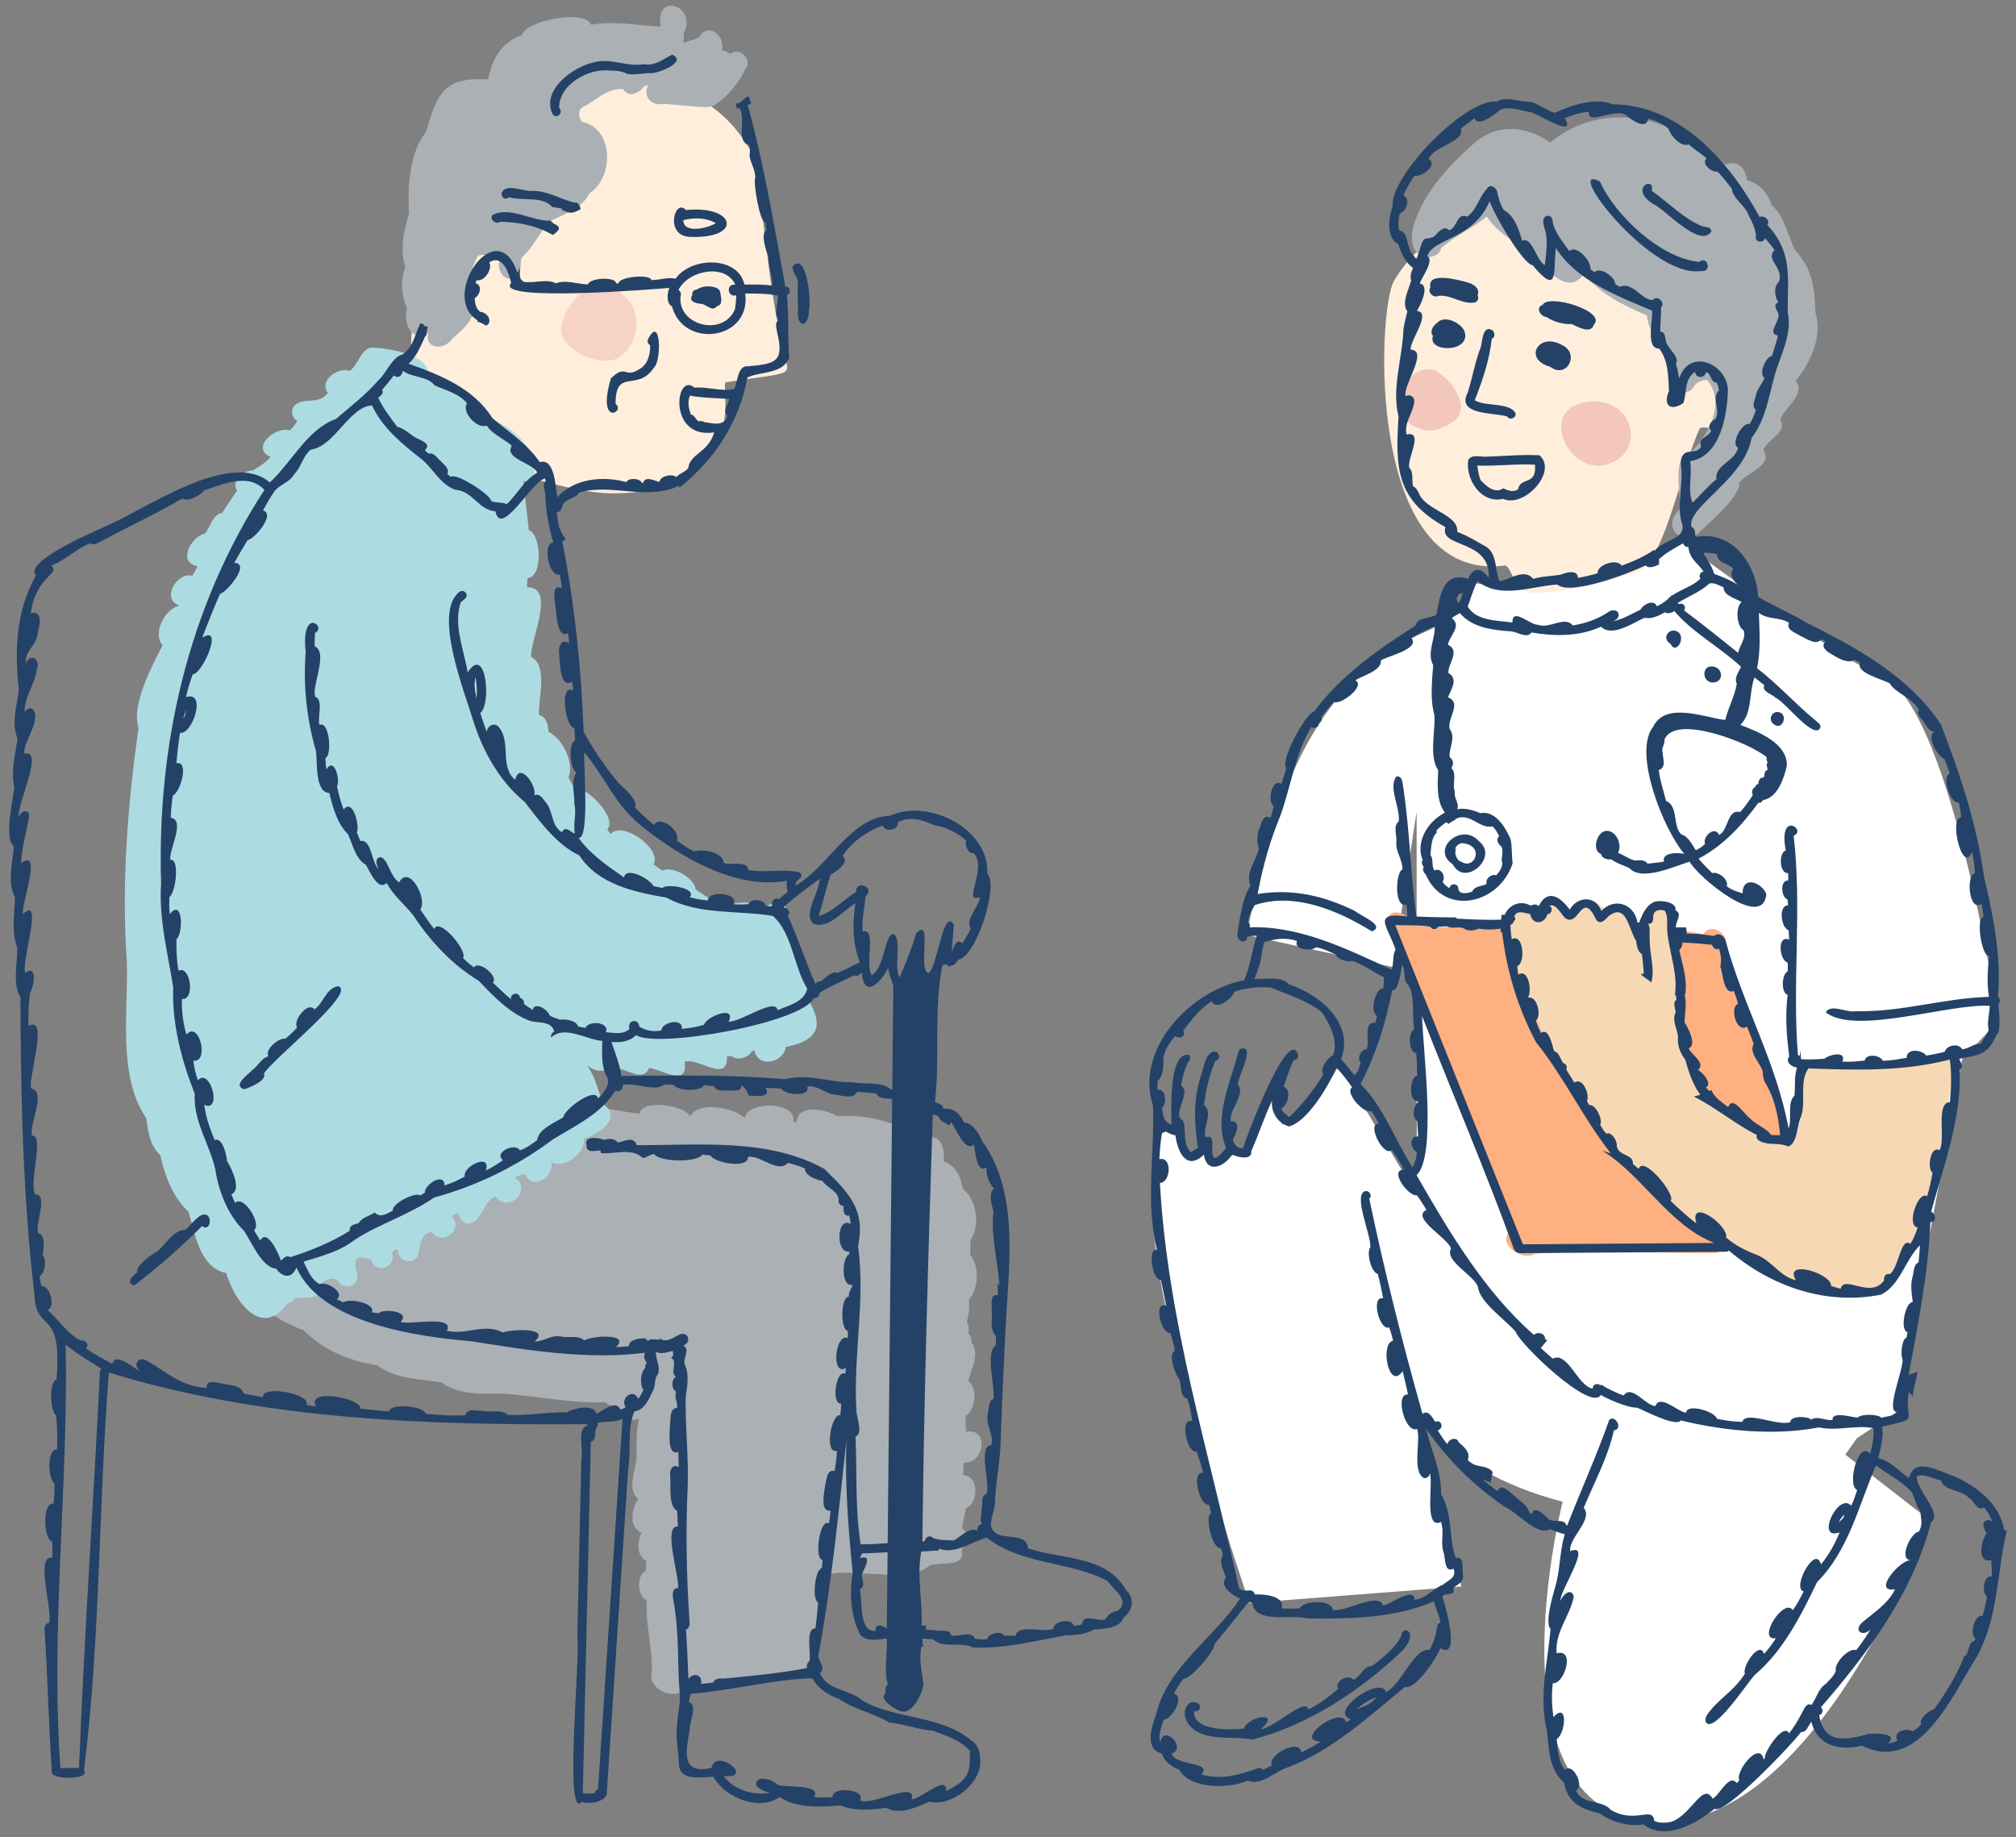
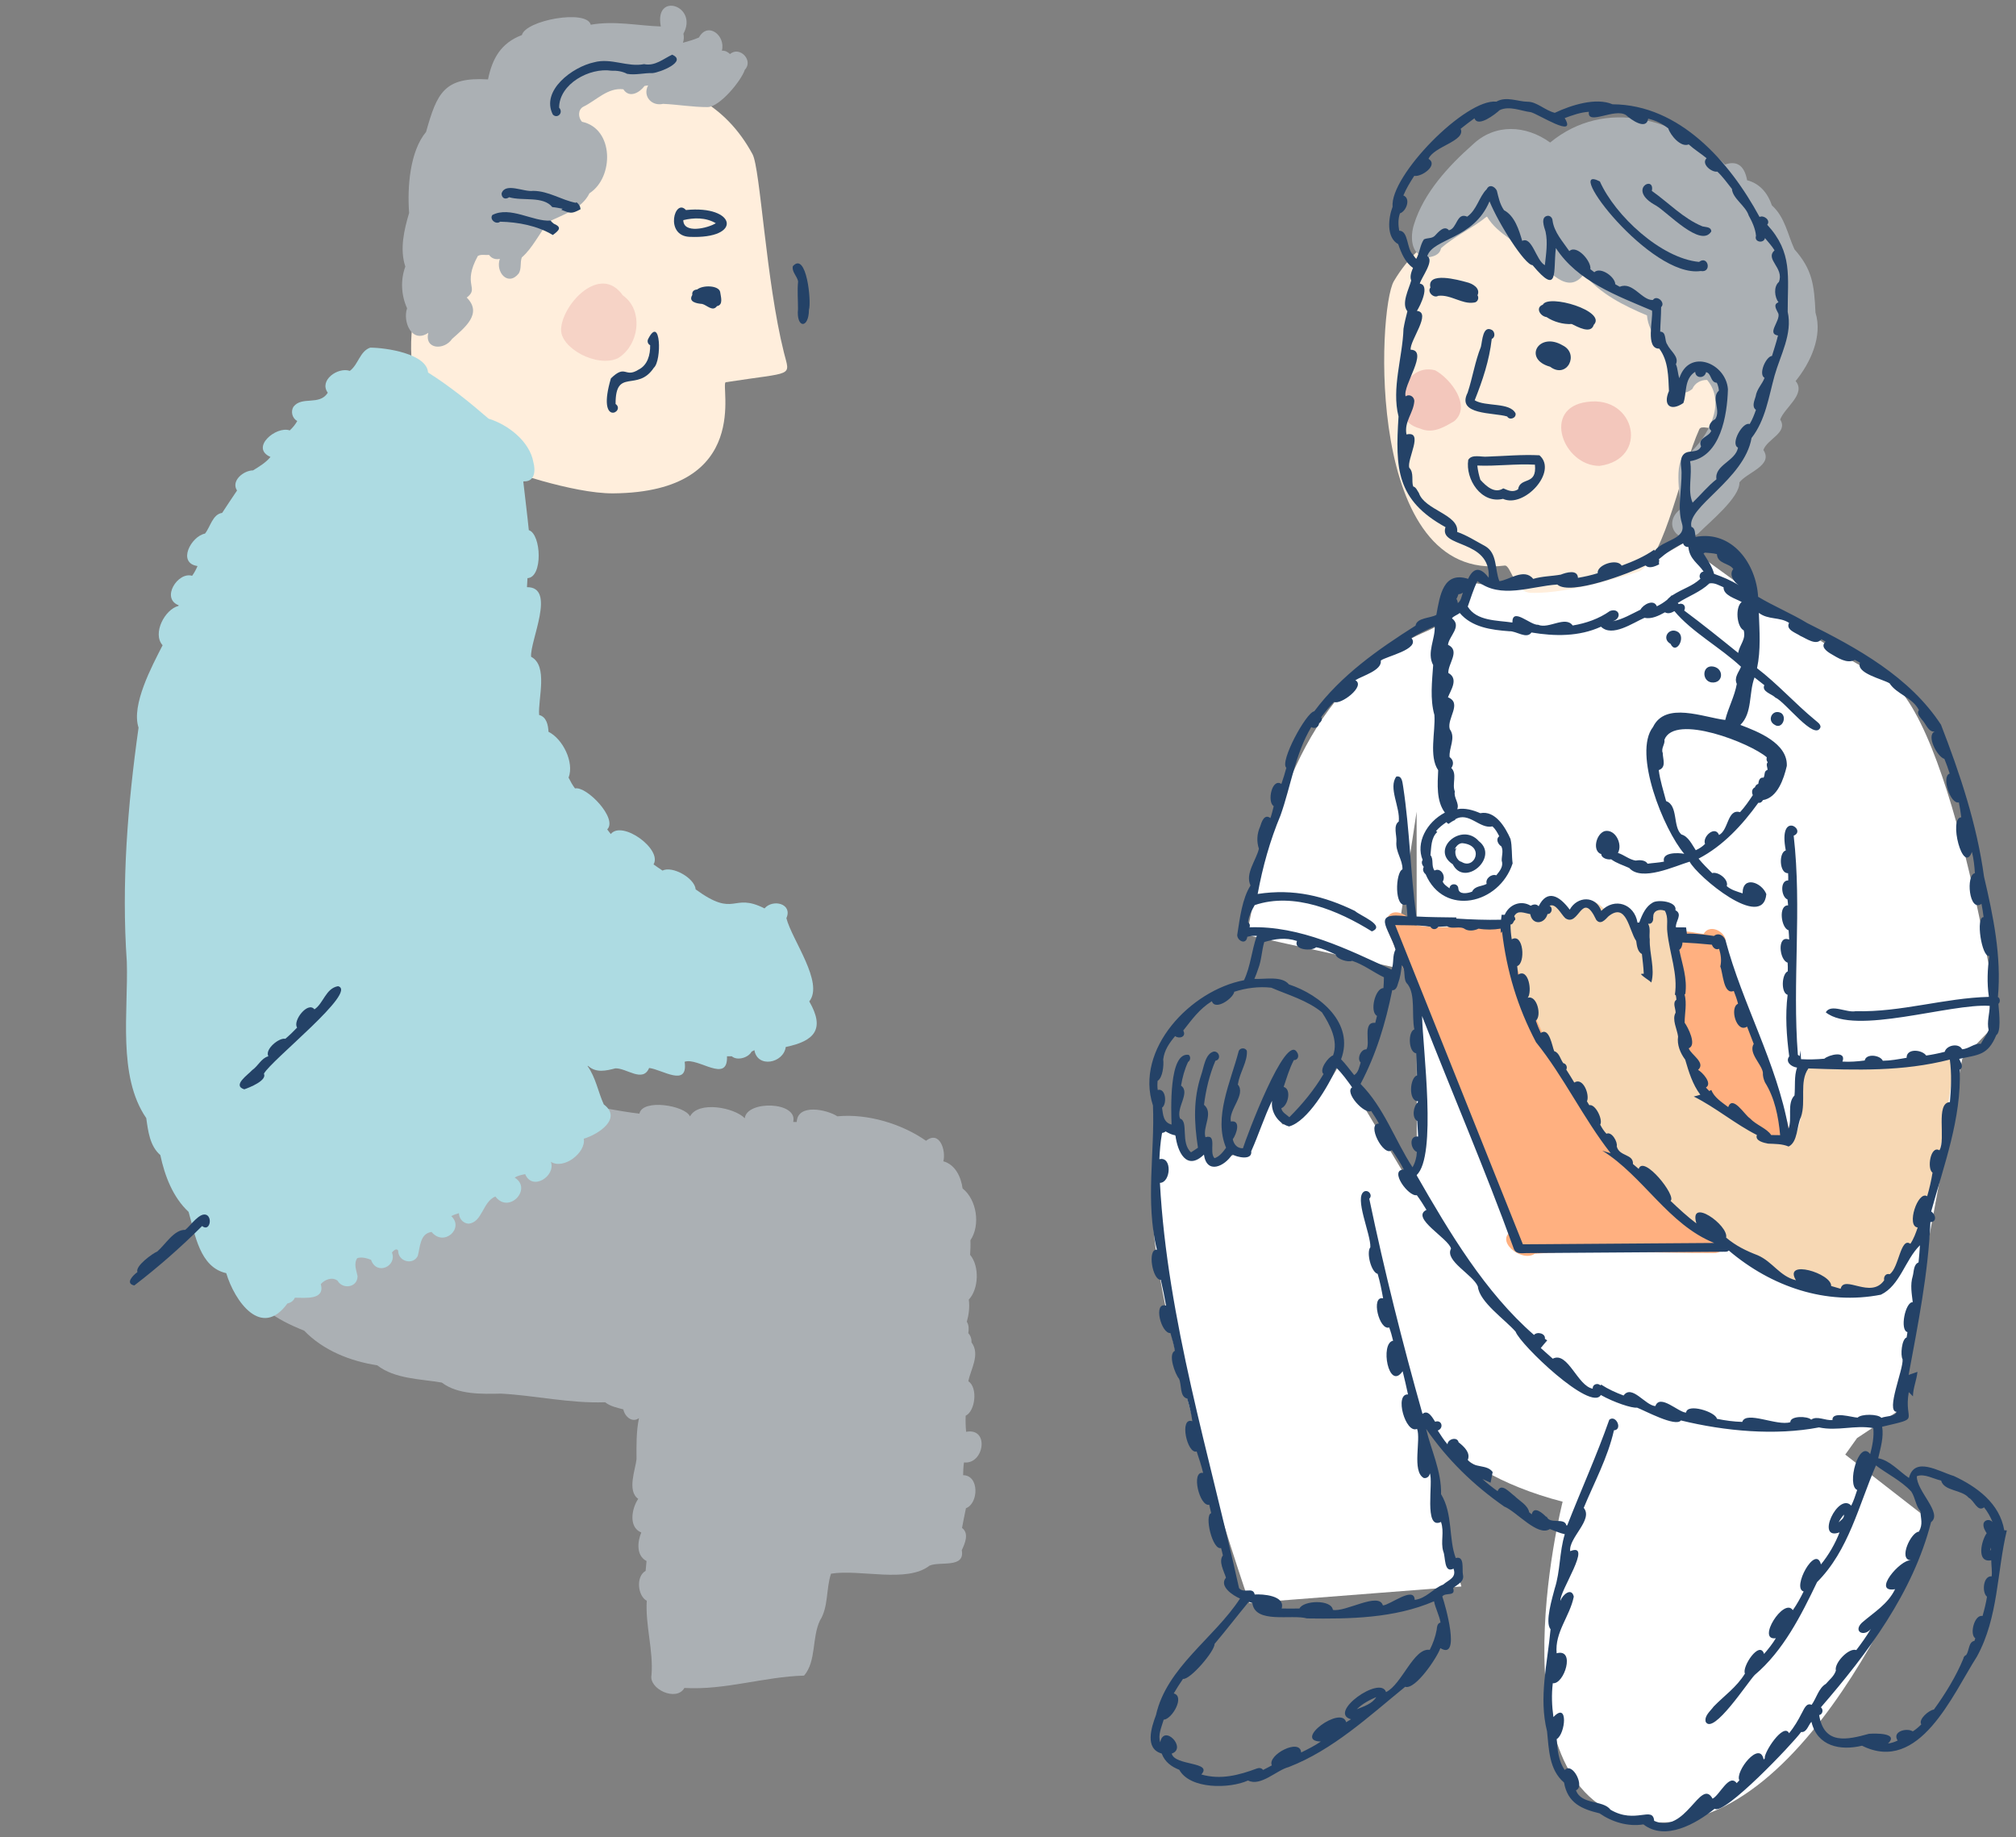
<svg xmlns="http://www.w3.org/2000/svg" id="_レイヤー_1" data-name="レイヤー 1" viewBox="0 0 214 195">
  <rect x="0" y="0" width="214" height="195" fill="#808080" stroke="none" />
  <defs>
    <style>
      .cls-1 {
        fill: #f7d8b4;
      }

      .cls-1, .cls-2, .cls-3, .cls-4, .cls-5, .cls-6, .cls-7, .cls-8, .cls-9 {
        stroke-width: 0px;
      }

      .cls-2 {
        fill: #244267;
      }

      .cls-3 {
        fill: #addbe2;
      }

      .cls-4 {
        fill: #abb0b4;
      }

      .cls-5 {
        fill: #ffb080;
      }

      .cls-6 {
        fill: #fff;
      }

      .cls-7 {
        fill: #ffeedc;
      }

      .cls-8, .cls-9 {
        fill: #f3c7bc;
      }

      .cls-9 {
        opacity: .68;
      }
    </style>
  </defs>
  <path class="cls-6" d="M156.626,61.906s-.791,3.186-5.25,5.125c-11.5,5-16.199,16.755-19.011,32.223l15.511,3.402,2.5-16.5.019,40.71-8.269-13.835s-1.583,3.59-5.897,6.327c-.293.186-1.003-2.691-1.322-2.514-.586.325-1.982,4.467-2.156,4.625-.994.901-2.705,1.692-4.094,1.531-.578-.067-.125-1.531-2.094-.344-.555.335-.547-.794-1.219-.75-.432,0-.219-2.469-2.031-2.094-.481.1-.265,3.67-.492,4.272-3.19,8.466,9.805,46.071,9.805,46.071l22.5-1.75-5.5-20.25s2.75,7.75,16.25,11.25c0,0-8.25,32.5,9.25,34s29.75-32,29.75-32l-9-7,1.25-1.75,4.206-2.784,6.961-37.466,3.833-4s-5.178-35.045-13-37c-3-.75-20.458-13.741-20.458-13.741-2.299,1.437-6.29,3.52-11.667,4.366-4.309.678-7.944.316-10.375-.125Z" />
  <path class="cls-7" d="M159.722,60.034c-14.809,1.91-13.507-27.237-11.762-30.187,5.87-9.923,18.585-7.67,23.863-4.681,3.565,2.019,9.497,11.349,8.691,13.872-.37,1.158,5.996-4.028,5.002,2.476-.949,6.213-4.695,3.097-5.132,4.052-1.867,4.084-3.617,13.535-6.332,15.072,0,0-7.213,2.443-11.567,2.292-1.713-.06-2.095-2.981-2.763-2.895Z" />
  <path class="cls-7" d="M77.043,40.573c7.318-1.136,6.833-.5,6.167-3.167-1.905-7.62-2.501-19.507-3.328-21.037-5.801-10.724-18.541-8.186-23.844-4.905-3.582,2.217-24.333,30.379-2.661,38.275,0,0,7.368,2.67,11.73,2.631,14.937-.131,11.271-11.695,11.937-11.798Z" />
  <g>
    <path class="cls-4" d="M102.555,151.987c-.055-.567-.069-1.14-.049-1.709,1.017-.477,1.318-2.981.286-3.661.224-1.231,1.296-2.835.337-4.122.012-.354-.084-.715-.346-.979.068-.404.077-.858-.153-1.213.211-.745.318-1.568.208-2.349,1.055-1.123,1.154-3.54.14-4.755.034-.517.056-1.03.032-1.545,1.091-1.614.671-4.321-.83-5.497-.167-1.217-.766-2.531-2.042-2.885.296-1.166-.404-3.313-1.836-2.178-2.57-1.791-6.189-2.906-9.413-2.597-1.103-.72-4.226-1.389-4.315.603-.124,0-.25-.002-.376-.005.535-2.182-4.936-2.314-5.138-.393-1.105-1.139-4.931-1.877-5.816-.192-.5-1.165-5.04-1.913-5.371-.296-4.583-.519-8.634-2.227-12.707.892-5.284,2.892-11.031,4.772-16.38,7.52-2.888,1.479-5.95,2.614-8.823,4.098-4.964,4.984-4.112,7.972,2.323,10.523,2.022,2.096,4.873,3.234,7.762,3.682,1.867,1.455,4.583,1.438,6.85,1.83,1.72,1.296,4.234,1.215,6.307,1.173,3.728.213,7.275,1.049,11.034.917.546.441,1.268.575,1.93.756.162.809.979,1.456,1.661.921-.296,1.422-.272,2.912-.262,4.364-.092,1.029-1.044,3.365.182,4.212-.658.952-1.094,2.986.323,3.572-.402.97-.562,2.443.558,3.029-.029.349-.06.698-.097,1.045-1.047.575-.854,2.649.119,3.172-.151,2.651.714,5.27.507,7.877-.315,1.493,2.648,2.872,3.492,1.378,4.294.257,8.481-1.2,12.703-1.31,1.315-1.533.811-4.022,1.688-5.855.911-1.441.635-3.354,1.171-4.965,3.094-.501,8.057,1.029,10.457-.854,1.133-.484,3.781.313,3.424-1.638.319-.686.815-1.773.026-2.364.135-.7.264-1.395.417-2.092,1.341-.496,1.444-3.492-.3-3.506.006-.453.025-.906.09-1.355,2.135.248,2.748-3.724.225-3.249Z" />
    <path class="cls-5" d="M182.551,130.789c-.305-.345-.788-.531-1.259-.524-2.335-2.891-5.913-4.706-7.628-8.18-.203-.813-.819-1.87-1.791-1.579-1.571-1.151-1.07-5.675-3.38-4.76-1.287-1.204-.227-5.065-2.776-4.531-1.231-1.296-.034-5.327-2.677-4.639-.65-1.025-.351-2.768-1.537-3.339-.237-.83-.502-1.651-.725-2.485,0,0,.001,0,.002,0,0,0,0,0,0-.001,1.362-.547.521-2.149-.817-2.446-3.238-.273-6.662.491-9.973-.143-.233-.895-1.827-1.813-2.533-1.015-.74.79.144,2.205.482,3.073,3.971,10.232,8.385,20.295,12.736,30.354,0,0-.001,0-.002,0,0,0,0,0,0,0-2.233.979.82,3.499,2.245,2.51,6.309-.453,12.676-.054,19.013-.077,1.289.038,1.42-1.475.621-2.219Z" />
    <path class="cls-5" d="M189.751,119.219c-.058-.342-.187-.662-.446-.876-2.248-5.937-3.918-12.035-6.205-17.954.557-1.247-1.535-2.526-2.25-1.261h0s0,.001-.001.002c-.95-.02-2.411-.737-2.939.386-.06.07-.111.148-.153.233,0,0,0,0,0,0,0,0,0,.001,0,.001-.094.012-.192.038-.291.075-.531-.356-1.313-.13-1.576.442-.344.647.257,1.19.298,1.828-.701.698-.592,2.236.235,2.805.029.259.054.519.073.78,0,0-.001,0-.002.001,0,0,0,0,0,0-.754.445-.734,1.623-.235,2.262-.68,2.471.174,5.733,1.833,7.693,1.399,3.07,4.16,5.21,6.85,7.07,2.899,1.055,5.824.061,4.812-3.487Z" />
    <path class="cls-8" d="M152.342,39.308c-3.522-.948-5.408,5.212-1.605,6.18,1.342.588,2.508-.12,3.63-.78,1.868-1.586-.368-4.508-2.025-5.4Z" />
    <path class="cls-8" d="M168.494,42.662c-4.888.605-2.576,6.79,1.292,6.793,5.298-.705,3.874-7.501-1.292-6.793Z" />
    <path class="cls-9" d="M66.111,31.35c-2.393-3.394-6.397.918-6.548,3.544-.148,2.053,3.839,4.176,6.03,3.129,2.233-1.333,2.789-5.072.518-6.673Z" />
    <path class="cls-4" d="M192.715,33.176c-.139-2.899-.307-4.535-2.232-6.712-.743-1.612-.999-3.4-2.398-4.667-.418-1.266-1.291-2.335-2.627-2.66-.245-1.338-.909-2.177-2.347-1.671-4.983-4.876-12.684-7.163-18.561-2.338-2.571-1.857-5.851-2.05-8.241.237-2.565,2.27-5.186,5.115-6.212,8.453-.413,1.28-.366,3.244,1.263,3.517.643-.041,1.472-.22,1.605-.984,1.482-1.317,3.339-2.114,4.871-3.375,1.136,1.95,3.489,2.766,4.964,4.482,1.548,1.031,3.55,4.06,5.355,1.618,1.656,2.096,4.248,3.384,6.675,4.405.155,2.125,2.031,3.437,2.723,5.312-.034,1.257.355,3.875,2.092,2.492.262-.624.88-.964,1.564-.957,2.081,2.472.085,6.02-1.896,7.824-1.857.245-.896,4.481-.936,5.899-2.035,1.526-.137,4.059,1.886,2.587,1.258-1.272,4.431-3.832,4.377-5.429.78-1.063,3.641-1.797,2.543-3.441.411-1.182,2.664-1.849,1.785-3.235.475-1.287,2.783-2.713,1.639-4.086,1.566-1.925,2.887-4.744,2.109-7.267Z" />
    <path class="cls-3" d="M85.903,106.302c1.592-1.996-1.843-6.535-2.427-8.84.688-1.539-1.435-2.067-2.321-1.035-3.475-1.756-3.035,1.095-7.31-2.017-.091-1.189-2.457-2.533-3.521-2-.324-.21-.637-.432-.951-.655.955-1.604-3.332-4.72-4.539-3.222-.128-.162-.253-.327-.376-.492,1.147-1.161-2.21-4.628-3.419-4.349-.271-.356-.485-.745-.684-1.145.622-1.622-.612-4.112-2.131-4.868-.039-.706-.201-1.579-.994-1.785-.135-1.722.988-5.212-.853-6.18-.142-1.657,2.705-7.427-.439-7.386.017-.32.036-.64.056-.96,1.653-.068,1.473-4.672.14-5.094-.172-1.719-.395-3.431-.585-5.15.015-.01.029-.019.043-.029,1.207.057,1.261-1.158,1.028-2.03-.393-2.215-2.691-3.995-4.755-4.624-2.024-1.755-4.17-3.477-6.425-4.902-.151-2.005-4.489-2.636-6.142-2.637-1.106.385-1.258,1.799-2.162,2.465-1.269-.429-3.303,1.004-2.34,2.321-.894,1.409-2.749.319-3.647,1.491-.31.51-.125,1.221.404,1.513-.204.374-.482.705-.795.994-1.446-.51-4.244,1.846-2.046,2.818-.499.609-1.19,1.018-1.85,1.426-.998.005-2.372,1.104-1.7,2.139-.538.785-1.057,1.579-1.578,2.372-1.026.151-1.247,1.489-1.823,2.199-1.479.287-2.98,3.119-.793,3.445-.155.362-.339.715-.572,1.035-1.517-.464-3.342,2.4-1.43,3.126-.007.024-.014.048-.019.071-1.436.349-2.806,2.929-1.685,4.175-1.104,2.164-3.355,6.335-2.553,8.745-1.164,8.272-1.824,16.532-1.246,24.865.168,5.233-1.004,12.13,2.063,16.583.192,1.37.378,2.968,1.493,3.921.468,2.204,1.324,4.469,3.002,6.035.683,2.362,1.166,5.877,3.996,6.503.884,2.959,3.728,7.026,6.495,3.213.337-.06.647-.269.788-.606,1.083-.009,3.228.292,2.752-1.447.431-.483,1.203-.786,1.775-.368.563.98,2.135.724,2.13-.474-.125-.625-.431-1.296-.037-1.907.436-.158,1.025-.007,1.467.17.599,1.726,2.79.655,2.218-.771.154-.184.476-.508.664-.204-.028,1.13,1.543,1.608,2.078.567.26-.929.215-2.372,1.467-2.549,1.31,1.611,3.49-.392,2.09-1.675.255-.143.534-.238.815-.318.005.56.427,1.074,1.004,1.116,1.483-.114,1.497-2.327,2.861-2.883,1.456,1.911,3.967-.846,2.046-2.008.339-.208.734-.296,1.12-.366.763,1.833,3.274.195,2.726-1.312,1.354.869,3.745-.969,3.494-2.449,1.578-.478,4.107-2.148,2.124-3.642-.603-1.312-.844-2.842-1.727-4.078.019-.003.037-.007.058-.012.861.778,1.904.517,2.904.262,1.19-.04,2.9,1.559,3.579-.039,1.356.148,4.16,2.118,3.768-.659,1.411-.505,4.614,2.375,4.495-.582.172-.007.341-.003.514.003.586.502,1.765.143,2.099-.499.099-.053.199-.104.299-.152.322,1.932,3.089,1.386,3.327-.339,3.055-.631,4.198-1.892,2.495-4.839Z" />
    <path class="cls-4" d="M43.212,32.721c-.494,1.451.529,3.785,2.25,2.609-.416,1.793,1.706,1.864,2.526.646,1.294-1.166,3.282-2.669,1.557-4.391,1.392-1.038-.52-1.317,1.178-4.415.353-.201.803-.073,1.195-.109.271.397.732.517,1.14.415-.491,1.402.869,2.978,2.01,1.547.311-.519.121-1.149.321-1.697,1.159-.999,1.868-2.595,2.881-3.802,1.557-.769,3.479-1.343,4.304-3.011,2.614-1.682,2.617-6.869-.797-7.587-.406-.442-.454-1.28.143-1.597,1.39-.674,2.592-2.056,4.25-1.852.631.982,1.709.369,2.253-.356.124-.01.25-.029.374-.056-.605,1.138.375,2.242,1.591,1.959,1.566.069,3.143.349,4.728.344,1.273-.015,3.56-2.776,3.95-3.967.946-.972-.549-2.557-1.574-1.66-.228-.228-.53-.39-.865-.357.429-1.593-1.484-3.133-2.435-1.404-.546.243-1.127.4-1.7.558.111-.295.123-.645.053-.958,1.612-2.978-3.126-4.505-2.398-.771-2.476-.083-4.904-.632-7.439-.184-.427-1.664-6.91-.482-7.308,1.096-2.216.839-3.147,2.483-3.596,4.708-4.67-.278-5.413,1.442-6.578,5.576-1.703,2.046-2.008,5.807-1.797,8.597-.534,1.799-1.017,3.839-.403,5.695-.528,1.424-.439,3.045.185,4.423Z" />
    <path class="cls-1" d="M191.293,113.49l16.167-1.333s-2.281,24.277-9.5,25.25-30.458-10.312-37.667-37.25c0,0-1.375-4.958,3.292-2.792,0,0,.625-3.292,3.125-.25,0,0,1.849-3.247,3.958-.083,0,0,1.375-1.414,2.917,1.75,0,0,1.95-3.583,3.167-2.042,1.7,2.153.458,16.417,5.768,20.675,4.683,3.756,9.472,8.246,8.773-3.925Z" />
    <g>
      <path class="cls-2" d="M180.534,28.77c1.215.216.792-1.712-.181-.967-4.037-.384-8.904-4.907-10.525-8.542-4.07-2.118,5.36,10.28,10.706,9.508Z" />
      <path class="cls-2" d="M175.78,21.818c1.229.714,4.774,4.553,5.877,2.746-.029-.509-.584-.434-.943-.535-2.032-.834-3.593-2.515-5.37-3.765.37-1.74-2.717-.155.436,1.554Z" />
      <path class="cls-2" d="M152.667,31.401c1.349-.156,2.523.92,3.787.717.383-.009.584-.465.386-.775.344-.759-.545-1.254-1.171-1.392-.858-.238-4.238-1.163-3.83.574-.38.463.357,1.173.827.876Z" />
-       <path class="cls-2" d="M155.459,35.166c-.384-.911-2.111-1.75-2.893-.911-.504.363-.818.951-.456,1.393-.635,1.823,4.096,1.813,3.349-.482Z" />
+       <path class="cls-2" d="M155.459,35.166Z" />
      <path class="cls-2" d="M164.168,33.658c.744.502,1.766.791,2.675.737.617.296,2.034,1.109,2.333.092,1.429-1.468-4.816-3.313-5.405-2.143-.825.309-.279,1.228.397,1.314Z" />
      <path class="cls-2" d="M164.544,38.928c1.804,1.348,3.147-1.377,1.333-2.267-2.538-1.498-4.25,1.461-1.333,2.267Z" />
      <path class="cls-2" d="M159.989,44.209c.246.439.988.177.888-.328-.597-1.208-3.195-.688-4.338-1.391.843-2.116,1.552-4.226,1.811-6.513.371-.155.353-.686.068-.922-1.024-.616-1.065,1.133-1.219,1.76-.626,1.559-.88,3.263-1.409,4.871-1.225,2.401,2.768,2.082,4.199,2.524Z" />
      <path class="cls-2" d="M159.548,52.953c2.231,1.024,5.857-2.899,3.864-4.624-1.858-.095-3.655.079-5.535.142-.634.067-1.641-.298-2.022.345-.319,2.075,1.394,4.694,3.693,4.137ZM157.144,50.93c-.155-.476-.273-1.012-.327-1.513,2.047.089,4.068-.208,6.117-.092.234,2.279-1.555,1.239-1.792,2.621-.584.357-1.043.11-1.566-.106-.908.591-1.796-.205-2.432-.91Z" />
-       <path class="cls-2" d="M148.724,173.687c-.671,1.353-1.949,2.23-3.077,3.171-.862-.077-1.248,1.121-1.971,1.464-.577-.705-2.061.128-1.637.98-1.004.781-1.991,1.615-3.155,2.151-.234-1.38-3.793,2.088-5.039,2.088,2.214-1.881-1.265-1.467-1.831-.042-1.453.149-5.412.252-5.266-1.862.585.204.904-.664.32-.883-.99-.415-1.505.824-1.236,1.62,1.024,2.744,4.921,1.807,7.114,2.284,5.925-1.557,11.35-5.109,15.825-9.342,2.059-2.152.019-2.914-.046-1.629Z" />
      <path class="cls-2" d="M154.213,91.744c1.262,2.493,4.959-.765,2.771-2.453-1.827-2.076-5.2.873-2.771,2.453ZM155.203,89.5c2.468.213,1.337,2.877-.063,1.985-.522-.111-.862-1.023-.524-1.449-.075.02-.143.061-.204.128.144-.328.419-.64.791-.664Z" />
      <path class="cls-2" d="M212.903,162.444c-.05,0-.1-.005-.15-.006-.48-2.851-2.897-4.624-5.361-5.765-1.561-.461-4.165-2.135-4.754.212-1.035-.696-2.036-1.876-3.267-2.092.25-1.081.607-2.257.419-3.347,4.275-1.002,2.271-.413,2.827-3.668.155.144.304.292.443.446.012-.884.389-1.707.48-2.604-.153.053-.463.162-.616.216,0,0,0,0,0-.001-.013.008-.307.106-.322.113.993-5.375,2.076-10.75,2.313-16.225.719-.007.565-.827.081-1.122,1.353-4.93,3.22-9.871,3.032-15.055.477-.285.082-.778-.055-1.147,2.055-.45,3.031-.356,3.939-2.529.501-.321.328-2.103.221-3.317.215-.146.193-.617-.054-.717.398-4.311-.499-8.624-1.474-12.777-.752-5.528-2.545-10.914-4.569-16.133-3.309-5.065-8.877-8.146-14.206-10.791-1.685-1.024-3.512-1.772-5.205-2.786-.199-3.505-2.752-7.08-6.637-6.357-.076-.355-.019-.939-.443-1.062-.537-2.105,5.628-5.046,6.382-9.437,1.491-1.916,1.817-4.365,2.45-6.636.612-2.177,1.918-4.413,1.387-6.76-.01-3.737.549-6.281-2.172-9.24.397-.485-.378-1.055-.814-.827-3.181-5.877-8.5-11.931-15.607-11.96-1.753-.756-4.384.085-6.127.905-1.024-.244-1.917-1.187-2.89-1.176-1.024-.008-2.265-.616-3.312-.01-3.26-.347-11.321,7.868-11.019,11.161-.447,1.176-.691,3.253.599,3.968.316.929.737,1.944,1.569,2.516-.179.445-.355.903-.192,1.342-.237.909-1.079,2.441-.403,3.263-.157.616-.312,1.236-.415,1.865-.093,3.019-1.286,6.3-.526,9.308-.352,5.524-.227,8.876,4.984,11.743-.741,2.249,4.807,1.228,4.589,5.368-.001,0-.003-.002-.004-.001-.708-.931-1.509-1.327-2.183.122-2.654-.841-2.999,1.794-3.372,3.824-.652.369-2.079.29-2.206,1.141-4.01,2.539-7.909,5.279-10.752,9.095-.857.094-3.717,5.395-2.964,5.994-.149.58-.332,1.15-.529,1.716-1.011-.671-1.537,1.927-.812,2.357-.104.424-.204.853-.352,1.265-.654-.489-.941.424-1.093.912-.354.785-.372,1.609-.129,2.345-.272,1.204-1.491,2.643-.887,3.899-.877,1.369-1.139,3.478-1.394,5.132-.171.632.906,1.317,1.052.314.325-.089.669-.109,1.008-.103-.556,1.574-.653,3.222-1.357,4.714-5.662,1.071-11.63,7.314-9.667,13.3.209,4.965-.829,10.234.419,15.309-1.051-.12-.462,3.278.414,3.188.202.916.398,1.825.558,2.745-1.408-.426-.518,3.004.465,2.914.184.621.357,1.246.47,1.884-.758.357.02,2.46.434,2.955.312.62.047,1.926.869,2.109.238.79.439,1.59.551,2.41-1.422-.492-.563,3.522.46,3.212.253.749.502,1.505.686,2.276-1.327-.258-.376,3.635.647,3.373.07.293.134.58.208.894-.75.224.136,3.971,1.048,3.705.067.259.141.518.194.781-.489.647.113,1.675.327,2.367-.765.898.726,1.894,1.491,2.214-2.752,4.224-7.78,7.292-8.92,12.367-.481,1.29-1.235,3.568.608,4.087.337.902,1.044,1.403,1.864,1.723,1.144,2.086,5.342,2.024,7.299,1.138,1.343.675,3.028-1.098,4.311-1.425,4.701-1.819,8.497-5.367,12.37-8.523,1.091.357,3.424-3.154,3.734-4.103,2.232,1.375.489-4.704.205-5.483.337-.475,1.467.061,1.149-.89.456-.396,1.217-.678,1.046-1.413-.122-.566.21-2.051-.765-1.777-.775-2.025-.285-4.691-1.56-6.777.055-2.466-1.053-4.641-1.585-6.929,2.276,3.281,5.017,5.959,8.291,8.24,1.302.52,3.569,3.248,4.84,2.387.535.195,1.037.435,1.587.549-.582,1.897-.464,3.907-1.071,5.776-.227.902-1.071,3.605-.438,4.304-.321,3.599-1.281,7.251-.373,10.847.201,1.901.208,4.073,1.803,5.433.383,2.207,1.91,2.819,3.769,3.27,1.298.904,2.996,1.441,4.658,1.173,2.32,1.796,5.596-.069,7.558-1.661.999.751,8.289-6.904,9.182-8.146.595.082.761-.737,1.094-1.083.634,2.617,3.073,3.09,5.37,2.538,6.092,3.031,9.6-5.4,12.201-9.467,2.288-4.167,2.108-8.962,3.173-13.396-.039,0-.082.002-.121.002ZM203.653,134.004c-.538.225-.48.955-.611,1.436-.297.955-.1,1.916-.003,2.784-.792-.043-1.4,2.983-.562,3.178-.033.209-.046.344-.085.565-.529.17-.676,1.896-.432,2.321.105,1.062-1.821,5.53-.628,5.583-.175.515-1.136.424-1.622.634-.351-.424-2.141-.431-2.519-.026-.584-.012-2.743-.727-2.67.254-.724.097-1.651-.49-2.259-.038-.401-.396-2.234-.423-2.219.268-1.404.451-4.704-1.258-5.101-.029-.906-.022-1.804-.145-2.691-.328-.129-.742-3.164-1.687-3.273-.66-.816-.013-2.767-2.036-3.261-.689-1.067-.061-2.501-2.348-3.372-1.123-.825-.308-1.642-.676-2.381-1.159-.004.005-.074.08-.077.085-.261-.285-.856-.146-.816.349-1.62-.278-2.646-4.011-4.246-3.184-.418-.382-.849-.753-1.27-1.132,0-.001.057-.07.058-.071h.001c.193-.241.419-.51.626-.74-.083-.054-.167-.111-.249-.169.095-.571-.83-.805-1.155-.408-5.172-4.5-8.978-10.874-12.468-16.965,2.191-1.995.655-13.478.585-16.893,3.195,8.188,6.701,16.327,9.677,24.543.212.742.729.652,1.401.626,0,0,0,0,0,0,.399-.003.788-.003,1.234-.009l-.002.002c6.454-.047,12.939-.093,19.435-.136.064,0,.202-.001.318-.003-.003.002-.008.002-.014.002.178,0,.38.014.51-.13,4.525,3.847,10.313,5.83,16.147,4.689,2.042-.983,2.566-3.707,4.145-5.247-.04.608-.086,1.215-.151,1.821ZM151.844,98.374c.039.075.097.139.175.187h0c.237.144.496.038.653-.177.31-.012.646-.049.942-.058.548.347,1.388-.09,1.901.303.407.239,1.027.157,1.433-.054.785.134,1.556.125,2.345-.002,0,.153.008.318.022.47.04-.056.082-.113.125-.17.497,4.204,1.631,7.997,3.606,11.754,2.965,3.68,5.015,8.071,7.928,11.785-.3-.081-.601-.171-.896-.279,4.373,2.726,7.002,7.845,11.886,9.805-2.457.019-4.961.035-7.454.053h.061c-1.895.014-3.809.022-5.741.041-1.671.008-3.371.023-5.077.036h.007c-.705.006-1.389.005-2.105.014-4.458-11.197-9.053-22.611-13.555-33.89.761.032,1.524.013,2.284.043h0c.145.005.291.013.436.022,0,0,0,.001,0,.002.342.022.684.06,1.023.116ZM148.399,104.405c.232-.625.333-1.287.397-1.95.493.608.088,1.54.62,2.011.872,1.137.405,3.293.717,4.801-.698.258-.631,2.434.198,2.543.046.783.082,1.567.08,2.35-.766.239-.94,2.741.107,2.733-.005.044-.01.085-.014.128-.472.372-.667,1.636-.065,1.971.038.551.071,1.099.099,1.651-1.007-.129-.829,1.319-.146,1.637-.017.564-.164,1.14-.452,1.627-1.907-2.949-3.01-6.311-5.516-8.851,1.668-3.154,2.661-6.471,3.362-9.949.364.052.542-.391.612-.703ZM206.985,116.986c-1.566.084-.4,3.938-1.115,5.118-.95-.567-1.34,1.978-.73,2.372-.138.846-.327,1.685-.57,2.505-.993-.645-2.25,3.21-1.004,3.314-.206.597-.422,1.21-.78,1.736-1.04-.771-1.216,2.576-2.197,3.223-.428-.117-.66.285-.583.646-1.406,2.038-4.254-.635-4.622.901-.337-.093-.671-.194-1.006-.293.078-1.333-5.125-2.907-3.738-.611-1.739-.424-2.457-1.96-4.061-2.653-1.236-.476-2.299-.99-3.348-1.871.291-1.311-3.993-4.34-3.159-1.511-.97-.727-1.864-1.557-2.742-2.395.672-.498-2.861-4.932-3.384-3.39-.204-.174-.401-.345-.606-.517.064-1.103-1.45-.764-1.722-1.879.117-.458-.531-1.613-1.091-1.334-.271-.286-.485-.616-.664-.968.314-.496-.494-2.221-1.159-2.065-.085-.133-.165-.271-.247-.41.311-.688-.408-2.604-1.345-1.991-.27-.467-.566-.917-.851-1.377.15-.263-.013-.631-.315-.682-.312-.405-.428-1.131-.967-1.272-.22-.529-.517-2.58-1.42-1.935-.204-.421-.377-.858-.531-1.299.659-.517.124-2.761-.86-2.434.5-.625.099-3.2-1.023-2.451-.037-.318-.066-.565-.095-.912.912-.308.676-3.559-.577-2.847-.087-.538-.126-.992-.134-1.564.322-.019.288-.387.5-.498.029-.134-.022-.277-.107-.384.364-.697,1.049-.343,1.709-.222.197,1.178,1.522,1.097,1.831-.013.454.012.615-.667.209-.872.667-.322,1.212.88,1.673,1.309-.001,0-.002,0-.003,0,1.493,1.024,1.744-3.104,3.293.184.454.572.953-.022,1.298-.381,1.926-1.542,2.16,1.481,2.941,2.618.07.491.136,1.14.607,1.387.074.69.166,1.364.198,2.098-.128-.015-.23-.005-.308.026.31.374.761.563,1.11.899.413-1.474-.218-3.059-.167-4.585h0c-.084-.529.109-1.169-.169-1.637.002-.006.005-.012.008-.019.406.084.593-.366.508-.702.009.008.018.015.028.023v-.003s.001,0,.002.001c-.061-.686.606-.928,1.222-.693.418.72.165,1.482.266,2.259,0,0,0,0,0,0,.232,2.282,1.148,4.469.798,6.68.03-.006.062-.007.092-.012.035.171.067.343.073.516-.441.318-.073.934-.085,1.378-.414.721.163,1.742.262,2.527-.129.88.237,1.76.756,2.456.375,1.284.788,2.643,1.607,3.721-.231.072-.464.14-.7.192,2.331,1.164,4.412,2.936,6.705,4.085-.234.611.722.831,1.185.917.748.038,1.479.01,2.18.307.986-.471.859-2.214,1.313-3.137.562-1.648-.211-3.763.791-5.152,5.105.18,9.996.342,15.01-.94.203,1.497.142,3.012.007,4.512ZM182.61,102.593c.298.694.325,3.036,1.432,2.597.175.446.337.895.453,1.358-.924.386-.175,3.166.958,2.427.242.609.476,1.222.706,1.833-.59.967.827,2.125.972,3.03-.02.355.069.719.225,1.059,1.036,1.649,1.427,3.643,1.606,5.599-.315-.021-.634.008-.95-.012-.464-.716-1.584-1.053-2.259-1.777-.54-.33-1.825-2.514-2.305-1.191-.69-.527-1.483-1.018-1.795-1.819-.07.04-.144.075-.216.112-.121-.121-.238-.244-.352-.367.736-.448-.42-1.657-.832-1.872.855-.779-.76-1.604-.994-2.298.899-.327-.088-2.238-.434-2.715.005-1.023.256-1.985-.007-3.026.026,0,.052-.003.079-.002.228-1.68-.307-3.093-.642-4.704.222-.145.331-.449.344-.779,1.02.05,2.077.131,3.122.236.109.32.417.598.764.432.193.658.273,1.237.128,1.879ZM181.645,115.725c-.065.03-.132.063-.197.095l-.004-.004c.067-.031.134-.061.201-.092ZM184.882,63.902c-.703.544-.542,2.622.213,3.008.267.954-.419,1.492-.588,2.398-1.887-1.528-3.78-3.049-5.726-4.499.25-.55-.199-.835-.576-.685-.037-.036-.074-.075-.111-.115,1.102-.718,2.394-1.157,3.361-2.08h0c.557-.097.995.203,1.499.408-.014.875,1.273,1.192,1.928,1.564ZM180.981,58.66c.425.036.858.054,1.27.16.059,1.061,1.339.937,1.736,1.586-.479.586.055,1.368.582,1.712-.825-.515-1.69-.872-2.616-1.204-.205-.795-.705-1.47-1.126-2.169.052-.023.104-.049.154-.085ZM149.984,27.026c-.686-.624-.456-2.524-1.459-2.541-.106-.599-.128-1.248.083-1.84.679-.22,1.176-1.581.361-1.898.31-.734.723-1.421,1.156-2.083.752.16,2.603-1.13,1.513-1.806.571-1.334,3.975-1.88,3.412-3.188.479-.382.969-.76,1.467-1.115.354,1.02,2.223-.446,2.674-.865,1.049-.494,2.293.101,3.3.216.731.161,4.959,2.899,3.603.628.832-.303,1.67-.613,2.567-.667-.207,1.519,2.755-.457,3.952.356.511.471,2.158,1.659,2.344.371.768.182,1.494.535,2.132,1.035.219.714,1.324,2.059,2.17,1.7.594.543,1.28.956,1.899,1.467-.616.592.528,1.527,1.14,1.421.584.55,1.045,1.207,1.545,1.831.082,1.04,1.44,1.762,1.783,2.827.346.621.714,1.399.775,2.16-.23.678.835.843.95.235.347.427.73.83,1.018,1.299-1.047.98,1.049,1.845.463,3.358-.596.515-.45,1.625-.046,2.159-.628.236-.191.8-.008,1.205.219.78-1.279,2.146-.042,2.321-.185.786-.464,1.56-.637,2.171-.642.053-1.477,1.947-.79,2.326-.236.661-.819,1.165-.943,1.964-.125.444-.446,1.092.03,1.431-.186.522-.381,1.04-.667,1.511-.732-.301-2.087,2.112-1.236,2.498-.261,1.44-2.528,1.855-2.289,3.361-.929.731-1.681,1.663-2.531,2.48-.575-1.285.002-2.954-.269-4.402,3.236-.495,3.943-4.878,4.018-7.631-.199-2.784-4.116-4.375-5.157-1.178-.172-.459-.154-1.008-.366-1.479.38-.807-.609-1.413-.902-2.083-.346-.42-.057-1.352-.764-1.379.018-.856.097-1.688.097-2.601.516-.478-.474-1.355-.869-.759-1.167.072-2.143-1.998-3.517-1.402-.164-.082-.319-.182-.48-.269-.014-.793-1.581-1.893-2.225-1.273-.144-.105-.279-.214-.42-.325.138-.822-1.443-2.655-2.235-1.918-.688-1.014-1.607-1.991-1.779-3.244-.015-.272-.221-.517-.507-.507-.805.102-.392,1.18-.237,1.678.261,1.185.049,2.381-.07,3.566-.931-.485-1.355-3.105-2.408-2.579-.33-1.139-.796-2.659-1.932-3.259-.458-.665-.582-1.373-.759-2.072-.223-.455-.795-.727-1.076-.156-.814.799-1.039,2.198-2.073,2.914-1.131-.498-1.049,1.262-1.937,1.447-.504-.584-1.154.226-1.513.599-.315.293-.736.188-1.14.364-.414.591-.443,1.417-.818,2.072-.137-.132-.243-.3-.354-.455ZM157.625,57.955c-.968-.516-1.901-1.128-2.946-1.493.226-1.85-3.45-2.303-4.061-4.127-.167-.236-.297-.623-.606-.696-.209-.587.107-1.455-.415-1.983-.284-.912,1.607-3.963-.298-3.538-.268-1.38.755-2.282.834-3.564-.021-.461-.542-.773-.926-.48-.348-1.127,2.511-4.899.533-4.953-.101-.983,2.277-3.958.664-4.119.347-.528,1.433-2.738.308-2.895.158-.643,1.598-2.461.79-2.921.643-1.922,4.907-1.742,6.611-5.816.945,2.337,3.751,6.771,4.568,6.776,2.819,3.368,2.177.662,2.475-1.819,2.282,3.531,6.489,5.063,10.205,6.643.136.918-.737,4.081.771,4.037.971,1.29.958,2.985,1.028,4.5-.66,1.519.167,2.198,1.527,1.278.386-1.004.046-2.554,1.259-3.319.025.74,1.026.725,1.152.036.6.129.437,1.088,1.142,1.13.124.259.202.543.221.832-.866.78.261,2.056-.392,3.034-.444.196-.905.824-.422,1.219-.201.67-1.475.733-1.079,1.67-.371.808-1.301.305-1.835.825-.505.519-.237,1.314-.235,1.956.023,1.687-.463,3.751.036,5.373.546,1.741-2.013,1.726-2.892,2.938-.014-.046-.027-.087-.041-.133-1.072.749-2.242,1.25-3.46,1.699-.458-.803-2.653-.104-2.546.8-.684.218-1.389.369-2.093.493-.043-.934-1.268-.562-1.825-.342-.955.174-1.974.165-2.927.453-.952-1.201-2.622.155-3.591.24-.507-1.258-.186-2.975-1.533-3.734ZM155.804,64.384c.322-.906.599-1.839,1.026-2.704,2.443,1.97,5.693.537,8.477.368,1.385,1.222,7.735-1.227,9.363-2.024.357.344.921.153,1.462-.124-.099-.172.056-.347-.041-.536.783-.681,1.642-1.259,2.577-1.698.043.254.317.437.553.381.117,1.33,1.074,1.777,1.614,2.623-.371.038-.539.515-.331.762-.935.851-1.731.961-3.028,1.789-.008-.011-.016-.021-.023-.033-.137.173-.365.314-.475.472-.339.273-.706.511-1.101.699-.327-.805-1.448-.199-1.739.356-.957.461-1.888,1.035-2.944,1.231,1.019-.31.716-1.469-.301-1.086-1.162.824-2.531,1.299-3.949,1.537-.781-1.074-2.541.404-3.671-.077-.817.068-2.758-1.924-2.73-.238-1.62-.244-3.792-.136-4.74-1.692,0-.002.001-.003.002-.005ZM154.599,63.56c.115-.146.147-.321.216-.485.192-.006.35-.072.473-.173-.163.457-.185.842-.543,1.121-.008-.149-.051-.302-.146-.461v-.002ZM153.755,87.455c.228-.152.454-.322.715-.417-.002-.022-.002-.044-.005-.066,1.464-.867,2.607,1.068,3.964.749.316.288.524.669.716,1.047-.4.301-.128.858.228,1.079.235.506.024.979.036,1.501.197.622-.184,1.084-.575,1.566-.519-.182-1.186.354-1.026.907-.465.284-1.233.181-1.544.827-.459.183-1.409.355-1.46-.329-.022-.6-.904-.6-.935-.022-.258-.194-.612-.414-.724-.717.365-.581-.2-1.53-.869-1.174-.376-.474-.058-1.197-.432-1.634.096-.817.041-1.819.725-2.463-.039-.034-.083-.063-.136-.092.322-.368.702-.675,1.109-.945.057.08.131.143.214.183ZM132.645,98.437c.062-.195.046-.384-.168-.533.079-.691.385-1.237.711-1.827,4.166-1.412,8.875.572,12.436,2.79,1.557-.614-1.299-1.691-1.794-2.17-3.232-1.564-6.459-2.398-10.328-1.803.532-2.884,1.3-5.647,2.426-8.344,1.111-3.117,1.546-6.515,3.265-9.372.336.221.836.016.804-.417.234-.098.401-.376.251-.644.432-.552.862-1.108,1.35-1.611.7.375,3.409-1.683,2.274-2.298.706-.464,2.859-1.042,2.698-2.087.544-.452,4.238-1.196,3.251-2.396.783-.489,1.63-.869,2.473-1.251.079,1.347-.873,2.802-.163,4.126-.116,1.739-.348,3.604.132,5.298.123,1.784-.603,4.387.4,5.858-.064,1.444-.215,3.271.712,4.502-1.974,1.044-3.102,3.225-2.36,5.025-.17.246-.059.533.116.74-.16.265-.032.597.199.773,1.938,4.53,7.809,3.217,9.235-1.146-.115-.891-.035-1.781-.223-2.59-.542-1.236-1.619-3.063-3.209-2.74-.754-.328-1.634-.584-2.446-.424.258-.63-.407-1.215-.253-1.877-.327-.788.277-1.869-.379-2.497.252-.341.278-.815-.176-1.166-.094-.983.692-2.032.012-2.96-.329-1.144,1.362-2.755-.191-3.378.28-.741,1.173-1.956.042-2.584-.055-.982,1.305-2.356-.037-2.99.103-.928,1.527-1.957.42-2.81.184-.253.58-.351.826-.568,1.293,1.532,3.375,1.801,5.255,1.939.748-.048,1.842.88,2.359.133,2.46.414,5.041.453,7.383-.616,1.183,1.157,3.394-.417,4.614-.94.761.162,1.525-.231,2.173-.585.337.191.68.064,1.004-.127,1.84,2.217,4.881,3.856,7.07,5.905-.221.572-.768,1.13-.447,1.821-.236,1.337-.916,2.546-1.227,3.828-2.305-.27-6.343-1.992-7.666.746-2.161,2.756,1.12,10.886,3.315,13.463-.551-.115-2.413-.216-2.151.827-.575.119-1.162.138-1.741.221-.248-.408-.854-.405-1.276-.332-.686-.109-1.23-.616-1.872-.81.521-.907-.257-2.565-1.406-2.318-.932.299-1.343,2.137-.359,2.444-.011.384.604.625,1.048.55.58.425,1.27.623,1.916.921,1.323,1.48,4.858-.21,6.412-.67.835,1.585,7.772,7.38,8.142,3.449-.458-1.237-2.528-2.034-2.518-.085-.598-.199-1.191-.348-1.685-.769.243-.694-.9-1.573-1.544-1.382-.498-.495-1-.992-1.446-1.536,2.591-1.345,4.628-3.55,6.345-5.929.246.037.391-.098.483-.281,1.555-.257,2.218-2.254,2.54-3.631.094-2.402-3.031-3.635-4.932-4.351,1.304-1.282.873-3.35,1.503-5.04.347.273.692.549,1.043.818-.318.696.812.929,1.185,1.331.992.378,4.184,4.689,4.777,3.13,0,0-.002,0-.003-.001.036-.334-.373-.567-.608-.783-2.055-1.691-3.954-3.815-6.126-5.476.414-1.939.258-3.916.193-5.876.995.77,2.222.407,3.21,1.067-.393.732.74,1.059,1.2,1.382.616.262,1.69,1.082,2.224.347.155.087.308.175.461.266-.604.487.087,1.016.533,1.276.73.424,1.721,1.106,2.563.655.191.1.356.185.546.296-.458,1.129,2.411,1.74,3.14,2.192.747,1.153,2.43,1.5,3.109,2.835-.265.359.102.723.312,1.008.414.398.681,1.346,1.351,1.28v.005c-.903.443.307,2.688,1.046,2.89.207.513.398,1.034.565,1.562-.907.257.057,3.293.972,3.057.111.526.187,1.052.252,1.584-1.372.035.175,6.182,1.137,3.676.181.737.266,1.494.312,2.253-.978.179-.626,4.213.699,3.256.094.466.167.936.226,1.411-.867-.057-.211,4.302.607,4.127-.195,1.373-.267,2.861-.046,4.337-4.733.121-9.354,1.651-14.133,1.519-.961.204-2.635-.832-3.183.121,3.075,2.486,13.229-.974,17.401-.684.001.822-.32,1.692-.112,2.564-.182.502-.578.977-.826,1.469-.684-.1-1.267.537-1.991.572-.359-.693-1.658-.434-1.845.271-.648.168-1.304.3-1.966.397-.444-.635-2.095-.797-2.08.238-.836.145-1.675.306-2.526.317-.257-.597-1.768-.81-1.922-.029-.783.102-1.574.165-2.362.116.463-1.202-1.443-.727-1.922-.306-.819.076-1.65.099-2.473.051-.031-.303-.045-.61-.058-.919,0,.003,0,.006-.001.009,0-.004,0-.008,0-.013-.024.202-.058.402-.088.603-.058-.054-.116-.101-.189-.137-.609-7.741.442-15.504-.446-23.268,1.453-.593-1.672-2.768-.839,1.566-.768.211-.693,2.48.245,2.413.018.256.02.516.014.771-.909-.015-.757,1.761-.078,2.02.031.209.049.418.065.628-1.057-.04-.748,2.411.053,2.645.032.329.046.66.06.989-1.312-.54-1.056,2.183-.163,2.446.018.304.031.615.014.921-.639.266-.753,2.269-.015,2.495-.269,2.177-.116,4.328.17,6.535-.429.551.168,1.096.831,1.19-.326.92-.175,1.996-.271,2.957-.831.832-.216,2.45-.633,3.526-1.244-6.968-4.896-13.227-6.688-19.995-.256-.658-.871-.789-1.227-.463-.966-.13-1.879-.272-2.874-.244-.031-.202-.063-.46-.087-.663-.357-.007-.715-.004-1.073-.003-.098-.607.77-1.39-.057-1.821.199-.929-1.838-1.157-2.402-.815-.717.407-1.079,1.142-1.438,2.116-.063.001-.123.016-.185.018-.332-2.002-2.435-2.712-3.844-1.247-.593-1.657-2.549-1.575-3.351-.134-1.104-1.494-2.395-2.187-3.299-.361-.243-.273-.575-.205-.85-.056-1.052-.629-2.288-.117-2.753.963-.109,0-.218-.002-.327-.002-.024.17-.043.356-.061.527-1.576.038-3.178-.025-4.758-.124.003-.026.012-.09.016-.117-1.496-.025-2.766-.02-4.253-.102-.621-4.573-.696-9.185-1.394-13.763-.085-.43-.087-1.22-.725-1.091-.89,1.174.432,3.277.254,4.774-.623.429-.19,1.475-.25,2.129-.103,1.125.671,1.91.645,2.949-.749.293-.904,4.188.417,3.732.048.433.084.843.111,1.262-3.94-.506-1.996,1.147-1.265,3.528-.364.634-.144,1.442-.422,2.118-4.632-2.145-9.732-4.683-15.071-4.489ZM187.644,80.91c-.222.253,0,.559-.022.817-.411.112-.245.566-.42.819-.433-.063-.517.361-.56.664-.177.046-.303.189-.354.361-.336.16-.36.524-.225.832-.416.629-.842,1.251-1.356,1.809-1.356-.397-1.208,1.912-2.231,2.42-.417-1.047-1.796.182-1.484.948-.275.288-.616.502-.985.669-.394-.587-.795-1.482-1.527-1.67-.931-.823-.316-3.083-1.62-3.542-.275-1.076-.645-2.175-.782-3.291.842-.295.425-1.182.425-1.816-.211-.495.264-.934.179-1.414,1.095-2.807,9.15.37,10.868,1.875-.057.168-.039.365.096.52ZM133.563,102.824c.356-.918.364-1.896.637-2.828,1.174-.332,2.235-.521,3.477-.11-.407.963,1.549,1.108,2.031.667.734.129,1.401.46,2.073.768.092.483,1.336.866,1.75.671,1.21.393,2.235,1.2,3.372,1.748-.005.383-.017.765-.051,1.147-.874-.003-1.494,2.517-.683,2.948-.058.251-.118.495-.184.742-1.389-.157-.487,2.173-.941,2.813-.586-.038-1.036.992-.608,1.399-.168.492-.215,1.019-.689,1.334-.467-.575-.88-1.161-1.39-1.68,1.433-3.793-2.184-6.848-5.536-7.949-.746-.928-2.543-.53-3.669-.585.154-.355.293-.715.411-1.085ZM122.895,115.699c-.048-.322-.046-.65-.01-.974.537-.307.673-1.68.591-2.264.113-.978.651-1.752,1.266-2.48.392.322,1.236.108.863-.592.901-1.137,1.7-2.286,3.035-3.111.352,1.047,2.274-.303,2.379-1.004,1.253-.398,2.587-.579,3.928-.431,1.733.753,3.818,1.33,5.383,2.62.838,1.292,1.762,3.015,1.175,4.569-.497.143-1.52,1.517-1.01,1.978-.972,1.649-2.242,3.201-3.63,4.58-.315-.294-.774-.493-.853-.955.708-.233,1.121-2.025.25-2.26.32-.958.608-1.942,1.076-2.841.5-.009.567-.516.35-.823-1.215-2.176-5.413,9.081-5.749,10.179-.615.014-.964-.418-1.078-.96.375-.495.924-2.07-.207-1.884-.256-1.25,1.643-2.877.739-3.93.011-.038.021-.08.032-.117v.002c.18-1.171,1.02-2.333.93-3.453-.16-.374-.751-.342-.872.044-.845,3.245-2.689,7.03-1.333,10.239-.333.455-.687.926-1.224,1.113-.639-.616.344-2.62-.97-2.23-.314-1.109.888-2.566-.15-3.443.201-1.595.582-3.195,1.212-4.674.638-.119.427-1.013-.172-.979-.934.235-1.059,1.722-1.345,2.502-.845,2.586-.751,4.991-.336,7.711-.284.178-.553.387-.74.488-1.138-1.024-.228-3.297-1.161-3.579-.46-1.152,1.133-2.759.107-3.501.14-.861.371-1.721.742-2.51.254-.169.31-.545.072-.756-2.137-.353-1.864,5.953-1.822,7.397-.869-.216-.905-1.035-1.01-1.789.545-.383.415-2.117-.458-1.882ZM144.027,181.436v-.002c.58-.575,1.321-.972,2.066-1.29-.434.72-1.326.991-2.066,1.292ZM152.506,172.993c-.136.749-.391,1.462-.737,2.139-1.699-.261-2.961,3.678-4.638,4.481-.598-1.822-6.243,2.2-3.717,2.886-.169.111-.344.217-.519.315-.49-1.847-5.69,1.98-2.689,2.051-.657.452-1.374.81-2.09,1.162-.094-1.581-3.618.26-3.109,1.368-.311.167-.621.333-.936.485-.136-.216-.415-.242-.642-.158-1.926.716-3.85,1.229-5.908.639,1.258-1.378-2.825-.9-3.143-2.217,1.657-.558-.835-3.203-1.219-1.2-.266-.786.151-1.639.366-2.398.895-.048,2.282-2.483,1.069-2.788.307-.528.635-1.04.982-1.542.756.12,3.397-2.975,3.348-3.712,1.239-1.464,2.407-2.987,3.625-4.463.133.018.26.079.386.112.29,2.263,4.172,1.175,5.805,1.642,4.499.065,9.264.001,13.484-1.819.15.758.57,1.518.688,2.259-.345.072-.373.463-.407.754ZM191.254,181.858c-.376.752-.803,1.459-1.341,2.127-.584-1.193-2.707,2.07-2.577,2.657-.041.046-.082.092-.123.136-.403-2.101-3.067,1.285-2.579,2.207-.093.098-.186.196-.281.294-.813-1.068-1.801,1.283-2.562,1.648-1.273-2.304-2.869,3.864-6.2,2.357-.144-1.634-1.977.384-4.631-1.18-.8-1.074-3.087-.484-3.672-2.067.98-.339-.339-3.051-1.191-2.151-.664-.946-.764-2.139-.853-3.28.928-.546,1.261-4.055-.347-2.34-.167-1.19-.213-2.398-.066-3.593,1.206.153,2.446-3.728.407-3.179-.207-2.26,1.393-3.887,1.821-6.01-.232-1.045-1.236-.171-1.414.451-.173-.947,3.522-6.295,1.033-5.279-.188-1.417,2.485-3.342,1.436-4.597,1.121-2.72,2.545-5.307,3.208-8.232.962-.06.216-1.702-.495-1.125-1.322,3.762-2.995,7.458-4.462,11.21-.03.002-.06.006-.091.015-.198-.913-1.796-.041-2.105-.979l-.018.09c-.373-.393-1.33-1.257-1.555-.294-.09-.07-.18-.138-.269-.213-.161-.786-1.026-1.199-1.559-1.733-.463-.327-1.426-1.479-1.797-.512-.561-.395-1.1-.826-1.609-1.288.284.138.572.268.862.391.077-.362.151-.77.223-1.133-.628-.866-1.935-.347-2.643-1.285.317-.754-.384-1.411-.975-1.875-.127-.627-1.154-.357-1.176.217-.391-.451-.707-.955-1.035-1.462.681-.26.424-1.188-.277-.934-.281-.43-.755-1.336-1.342-.829-2.132-7.551-4.038-15.129-5.651-22.844.381-.351-.049-.967-.519-.781-1.143.598.703,4.559.634,5.93-.443.533.068,2.636.775,2.827.253.854.422,1.722.577,2.597-1.334-.302-.409,3.459.645,3.089.169.441.311.94.417,1.411-1.411.246-.483,5.383,1.013,3.237.209.84.381,1.585.57,2.464-1.475-.097-.27,4.219.962,3.656.433,1.142-.579,4.498.705,5.212.317.078.621-.175.645-.492.409.861-.681,6.063,1.188,5.159.378,1.087-.064,2.092.242,3.128.258.569.047,2.366,1.089,1.828.346.972-.504,1.178-1.102,1.697-1.052.392-1.751,1.451-3.018,1.622-.044-1.53-2.635.558-3.378.584-.429-1.476-3.979.745-5.308.475-.163-1.141-3.145-1.007-3.547-.145-.63,0-1.261.016-1.892,0,.42-1.386-2.026-1.546-2.86-1.489-.187-.86-1.137-.046-1.663-.677-3.134-14.154-7.608-28.475-8.399-43.015,1.171-.026,1.324-2.852-.058-2.514.044-.89.111-1.784.264-2.664.002,0,.014-.065.029-.128.165-.018.282-.076.362-.156.334.184.673.372,1.051.409.213,1.773,1.184,3.823,3.024,2.052.299,2.121,2.184,1.273,3.006-.02.466.282,2.15.692,2.014-.337.8-1.786,1.364-3.602,2.221-5.38-.186,1.208.633,2.433,1.793,2.748,1.967-.514,4.208-4.316,5.023-6.225.62.596,1.147,1.345,1.674,2.07-.851.562,1.326,2.914,2.019,2.512.291.436.58.876.825,1.339-1.365-.027.504,3.618,1.375,2.812.461.66.9,1.341,1.265,2.063-1.605.041.512,2.926,1.384,2.725.364.49.693,1.011,1.025,1.559-1.736.85,2.362,3.031,2.606,4.117-.708,1.29,2.335,2.754,2.848,4.015.152,1.644,2.893,3.514,4.007,4.797.5,1.392,7.988,8.539,9.046,6.724,1.375.773,3.299,1.419,3.841,1.34.807.306,4.097,2.092,4.66,1.36,4.705,1.146,10.014,1.627,14.654.739,1.985.422,3.818-.281,5.769.074.092.926-.097,1.868-.331,2.762-1.209-1.618-2.54,3.334-1.38,3.806-.187.574-.361,1.115-.631,1.666-1.374-1.501-3.862,3.782-1.242,2.834-.454,1.186-1.154,2.403-1.974,3.404-.566-2.198-3.141,2.541-1.836,2.868-.34.688-.708,1.36-1.149,1.988-.945-1.413-3.904,3.282-1.801,2.975-.359.597-.795,1.145-1.251,1.67-.478-1.507-2.389,1.402-2.029,2.081-.891,1.462-2.2,2.344-3.324,3.506-.339.473-1.016.984-.841,1.626.8,1.42,4.467-4.224,5.196-4.978,3.039-2.561,4.929-6.331,6.624-9.86,3.367-3.371,4.413-8.148,6.249-12.384,1.159.882,2.694,1.624,3.753,2.773.433.657.454,1.496.966,2.087.031.797.302,1.365-.161,2.171-.822.02-2.199,2.928-.887,3.04-.002.005-.005.01-.007.014-1.035-.148-4.16,3.468-1.632,3.053-.783,1.603-2.231,2.44-3.523,3.557-.969.954.223,1.536.953.66-.466.78-.997,1.522-1.547,2.243-.81-.278-2.376,1.404-2.167,2.181-.21.629-.71.979-1.064,1.408-.767.448-1.003,1.522-1.512,2.226-.577-.266-.822.502-1.047.888ZM195.531,161.026c.066-.085.134-.17.206-.254.049.384-.316.596-.567.825.101-.202.229-.394.364-.574-.002,0-.002.002-.003.002ZM210.553,161.739c-.053.361.137.709.335,1.01-.56.771-1.136,3.175.485,2.875.005.582.107,1.131.045,1.703-.904-.087-1.066,1.706-.497,2.165-.109.695-.281,1.373-.475,2.049-.848-.211-1.413,1.949-.766,2.364-.027.092-.059.181-.09.272-.641.109-.549,1.045-.872,1.498-.167.062-.287.215-.312.403-.757,1.845-1.926,3.751-3.123,5.392-.497.044-1.685,1.033-1.335,1.572-.274.279-.57.531-.9.742-.657-.41-2.236.019-1.61.972-.318.162-.667.266-1.021.317,1.174-1.136-1.341-1.084-2.027-1.029-2.296.631-4.761,1.22-5.285-1.99.39-.069.468-.604.186-.822,4.981-5.762,9.771-12.155,11.694-19.66,1.266-.949-1.559-3.301-1.511-4.873.784-.316,1.767.292,2.578.461.302,1.138,2.183.94,2.931,1.828.566.26.918,1.552,1.627,1.016.369.454.686,1.018.902,1.574-.255-.362-.861-.286-.96.162ZM211.324,164.516c-.022.033-.048.061-.075.089.006-.116.03-.23.056-.342.009.084.013.169.019.253Z" />
      <path class="cls-2" d="M177.33,68.344c.581,1.24,1.672-.694.786-1.263-.919-.577-1.809.696-.786,1.263Z" />
      <path class="cls-2" d="M181.688,72.441c1.249.125,1.345-1.455.201-1.682-1.212-.236-1.292,1.528-.201,1.682Z" />
      <path class="cls-2" d="M189.074,75.69c-.927-.492-1.564.783-.686,1.251.752.506,1.343-.787.686-1.251Z" />
      <path class="cls-2" d="M28.453,112.136c-.699.184-1.077,1.042-1.677,1.451-.439.494-2.163,1.628-.846,2.043.529-.178,2.448-.934,2.085-1.659.761-1.432,10.037-8.735,7.867-9.287-1.312.229-1.533,1.818-2.504,2.459-.703-.894-2.337,1.234-1.838,1.933-.398.419-.809.822-1.253,1.191-.671-.143-2.183,1.111-1.808,1.842-.008.008-.019.019-.027.027Z" />
      <path class="cls-2" d="M73.17,25.14c5.738.26,4.963-3.391-.359-2.844-1.182-1.32-2.284,2.703.359,2.844ZM72.532,23.367c1.117-.272,2.379-.301,3.452.328-.864.534-3.444,1.148-3.452-.328Z" />
      <path class="cls-2" d="M84.709,32.808c-.205,2.057,1.145,2.132,1.162.078.279-.887-.262-6.23-1.707-4.633-.145.577.448,1.059.556,1.612-.1.967-.007,1.966-.012,2.943Z" />
      <path class="cls-2" d="M76.441,30.973c-.168-.683-1.816-.74-2.435-.245-.312.025-.579.182-.517.58-.453.735.446.907,1.04.953.502.112,1.121.872,1.578.233.712-.128.397-1.02.335-1.522Z" />
      <path class="cls-2" d="M64.909,7.506c.587-.015,1.137.058,1.659.332.887.159,1.793-.107,2.693-.078.792-.061,3.734-1.238,2.09-1.956-.924.433-1.833,1.248-2.977,1.003-1.778.354-3.502-.695-5.32-.192-2.255.479-5.67,2.981-4.371,5.543.469.488,1.168-.176.668-.734.015-2.522,3.228-4.274,5.559-3.918Z" />
      <path class="cls-2" d="M67.77,39.243c-1.466.92-1.329-.634-2.922.924-1.55,5.254,1.624,3.512.497,2.716-.022-3.908,2.312-1.215,4.059-3.843.866-.748.738-5.701-.604-3.051.005-.008.008-.019.015-.026-.14.232-.059.562.199.679.022,1.014-.266,2.122-1.244,2.601Z" />
      <path class="cls-2" d="M21.968,128.987c-.737-.412-1.748,1.144-2.306,1.561-1.185-.035-2.095,1.543-2.96,2.292-.529.226-2.377,1.556-2.115,2.191-.458.329-1.34,1.207-.332,1.42,2.484-1.905,4.919-4.03,7.198-6.309.761.616,1.111-.775.516-1.154Z" />
-       <path class="cls-2" d="M119.487,168.744c-2.007-3.649-6.804-3.19-10.356-4.389-.143-1.736-2.712-.863-3.542-1.712.008.008.019.015.031.024-1.014-.711.138-2.393.001-3.474.14-2.262.613-4.478.616-6.76.16-4.291.35-8.588.585-12.872.358-6.062,1.207-13.26-2.582-18.457-.331-.815-.979-1.874-1.923-1.968-.385-.94-1.206-1.588-2.185-1.429.019-.477-.55-.572-.892-.723.58-4.808-.175-9.829.808-14.564.128.015.257-.025.354-.1.13.127.254.169.366.315.084-.184.35-.083.499-.225.217-.133.333-.34.446-.565,1.792-.042,4.374-7.826,3.089-9.114.221-4.821-6.316-8.001-10.343-6.131-4.152.107-6.531,5.424-9.979,7.385-.265-.615,1.067-.707.407-1.374-1.773-.43-3.664.076-5.461-.253-.015-1.056-1.948-.458-2.606-.759.012-1.111-2.317-1.561-3.133-1.205-.652-.332-1.265-.737-1.852-1.174.49-.962-1.768-2.79-2.393-1.642-.72-.584-1.406-1.213-2.063-1.869.463-.677-1.149-2.073-1.641-2.507-1.483-1.713-2.738-3.655-3.782-5.513-.261-6.803-.951-13.509-2.265-20.187.137-.093.26-.207.361-.32-.296-.289-.5-.669-.614-1.079-.007.007-.01.015-.019.024-.22-.569-.197-1.241-.356-1.748.4.061.594-.425.672-.768.367-.759,1.368-.629,1.763-1.334,3.405-.995,7.19.911,10.584-.715.014.069.022.145.027.213,3.722-2.924,6.405-7.049,7.227-11.704,1.325-.65,3.78-.33,4.445-2.112-.189-2.208-.014-4.422-.254-6.631.482-.131.358-.963-.167-.909-1.198-6.549-2.224-12.837-3.988-19.268.131-.051.262-.107.366-.186-.11-.251-.134-.534-.341-.736-.459.205-.723.772-1.271.77.029.182.059.36.085.542.085-.025.169-.051.254-.077.802,1.024-.418,3.597,1.038,3.915.253.54-.043,1.004.131,1.527.203.636.521,1.234.541,1.911-.253.502.476,4.812,1.064,4.796.043.268.082.537.116.807-.638.255-.058,2.264.208,2.726-.012,1.123.409,2.058.42,3.166-.98-.127-1.971-.108-2.958-.102-.692-3.077-5.671-2.97-7.306-.625-.822-.2-1.732.156-2.58.146-.09-.668-3.498-.353-3.474.356-.09-.005-.18-.012-.271-.015-.073-.763-2.879-.548-2.97.119-1.092-.015-2.321-.527-3.424-.112-.953-.535-2.389.055-3.486-.179.008-.015.017-.031.026-.046-.556-.278-.273-.97-.402-1.443-.058.196-.119.39-.201.574-2.176-6.557-8.389,2.528-4.211,5.041-.043.027-.082.054-.121.083.346.121.701.239.994.468.795-.447.118-1.419-.603-1.469-.466-.288-.585-.955-.611-1.467.558-.262.86-1.397.094-1.578.034-.11.073-.218.114-.327.79.238,1.748-1.217,1.338-1.887,1.429-.89,2.073,1.102,2.335,2.184-1.97,2.066,15.552.643,16.785.528-.235.558-.345,1.627.286,1.971,1.228,4.554,8.426,3.571,7.768-1.374,1.164-.005,2.33-.007,3.472.226.042.78-.483,1.846.066,2.611-.458.274-.18.907-.138,1.331.743,3.094-.179,3.294-3.088,3.555-1.133-.128-1.098,1.658-1.47,2.41-1.409.302-2.864-.269-4.231-.14-2.04-1.762-2.871,5.532,2.099,4.74-.66,2.227-2.513,2.165-2.776,3.833-.351.408-.869.511-1.266.921-.407-.408-1.711-.114-1.777.511-.447-.081-1.523-.706-1.734.112-.038,0-.075,0-.112-.002-.23-.511-1.387-.584-1.666-.09-2.409-.682-5.549-.406-7.324,1.61-.194-1.002-.245-4.229-1.857-3.722-1.302-1.906-3.252-3.192-5.038-4.679-1.965-3.158-5.548-4.587-8.899-5.778.878-.754,1.305-1.939,1.799-2.96.024.01.049.024.073.036.045-.331.102-.658.16-.985-.13-.048-.261-.101-.403-.116-.003-.054-.007-.111-.01-.167-.123-.031-.243-.068-.364-.104-.12.224-.188.461-.31.683.014-.024.027-.049.041-.073-.383.998-.687,2.087-1.613,2.704-1.172.307-1.661,1.922-2.548,2.713-1.33,1.543-2.971,2.801-4.518,4.126-3.043,1.088-4.703,4.601-7.031,6.75-4.08-3.506-12.853,2.591-17.014,4.466-.967.458-9.22,3.871-7.809,5.391-2.207,3.896-2.248,8.265-1.815,12.159-.207,1.675-.83,3.544-.141,5.16-.221,1.688-.734,3.452-.347,5.143-.123,1.397-1.13,5.399-.039,6.318-.142,1.737-.73,3.781.112,5.395-.035,1.722-.408,3.706.24,5.319.051,1.693-.544,3.793.34,5.286.042,10.503.251,21.086,1.477,31.486.156,4.393,2.997,1.197,2.354,9.122-.817.128-.689,3.44-.034,3.799.094,1.203.159,2.412.08,3.618-1.089-.118-.96,3.175-.252,3.605-.012.715-.025,1.428-.107,2.14-1.212-.244-1.092,3.804-.143,4.022.015.571.033,1.14.005,1.712-1.863-.343.093,5.652-.351,6.922-.47.039-.488.567-.448.934.303,4.911.43,9.892.749,14.845-.219.901,4.181.905,3.417-.146,1.732-13.625,1.544-28.26,2.643-42.214,16.39,5.037,33.821,5.601,50.793,5.48-.012.058-.024.116-.032.174-1.128.279-.341,2.617-.61,3.569-.143,6.288-.287,12.577-.43,18.865.365,1.62-1.418,19.542.446,17.503.81.235,2.294.058,2.675-.769.343-5.235.694-10.472,1.036-15.707.416-6.284.831-12.565,1.246-18.848.342-1.973-.139-4.435.675-6.154,1.023-.114,1.522-1.254,1.895-2.088.343-.465.194-1.175.44-1.627.603-.729-.114-1.719-.058-2.594.576.296,1.208.028,1.79-.103.02.165.04.33.058.495-.111.064-.18.153-.221.255.729.453-.197,1.485.493,1.991-.514.346-.511,1.274.022,1.605-.247.619.21,1.079.081,1.71-.815.054-.623,1.169-.739,1.746.017.705-.378,3.346.885,2.936.028.534.036,1.058.044,1.6-.657-.421-1.024.387-.9.95.092.955-.238,3.218.738,3.688.033.556.059,1.111.077,1.666-1.649-.17.197,5.378.014,6.547-1.002-.083-.339,1.762-.327,2.352.434,2.852.255,6.087.5,8.728.153,1.079-.3,2.556-.255,3.366-.232,1.446.137,2.843.18,4.323.128,1.751,2.444,1.263,3.658,1.253,1.192,2.205,4.91,3.705,7.019,2.146,1.805,1.227,4.364,1.039,6.467.896,1.534.626,3.247.466,4.849.248,1.454.81,3.224-.078,4.624-.653,2.209.565,5.309-1.811,5.377-4.129-.012-.91-.112-1.885-.965-2.364-3.181-2.71-7.896-2.197-11.534-4.221-1.226-1.206-3.848-1.057-4.538-2.973.767-.432-.306-1.309-.136-1.945,1.393-7.497,2.131-15.168,2.958-22.765-.183,4.643.194,9.396.665,14.142-.396,2.084-.184,4.75.83,6.595.765.715,1.911.44,2.77.328.134,1.596-.343,3.441.138,4.922-.357.153-.228.596-.276.904-.769.652,1.181,1.823,1.744,1.935,1.197.23,2.242-1.992,2.303-2.995-.185-1.333-.508-2.57-.201-3.923.066.008.134.017.201.022-.107-.267-.126-.557-.099-.843.376.015.754.066,1.13.077,1.089,1.053,2.897.184,4.243.872,3.289.13,6.549-.688,9.778-1.29,1.054-.002,2.172-.136,3.113-.633,1.023-.06,2.693-.111,3.069-1.265,1.047-.73,1.212-2.102.22-2.949ZM78.029,32.79c-1.197,3.006-6.189,1.81-5.78-1.406.094-.219-.027-.497-.236-.599,1.064-2.13,5.013-2.848,6.04-.57-1.081-.082-.784,1.409.097,1.132-.002.478-.051.958-.121,1.443ZM74.78,44.811c-.177-.114-.419-.174-.602-.071-.33-.206-.463-.684-.863-.761-.208-.649-.359-1.341-.068-1.99,1.312.271,2.798.248,4.18.361-.144.53-.727,1.299-.216,1.763-.298,1.182-1.463.839-2.43.698ZM99.659,118.546c.103.487.751.678,1.125.926.045-.124.097-.245.144-.369.532.539,1.408,3.216,2.471,2.419.086.597.296,3.165,1.314,2.375-.064.787.274,1.749.789,2.24-.598.577-.237,1.746-.047,2.466-.308,2.68.506,5.291.621,7.885-.061-.098-.131-.188-.188-.29.024.432.034.866.043,1.299-.905-.189-.621,1.007-.66,1.545.114.883-.272,2.115.453,2.774,0,.327-.005.652-.014.98-1.177.815-.056,4.356-.254,5.7-.56.184-.453.963-.567,1.436-.35,1.402.625,2.123.347,3.465-1.478.065-.075,4.084-.522,5.199-.66.167-.371,1.076-.502,1.581.008.514-.247,1.135.003,1.608-.354.025-.497.376-.473.715-.773-.511-1.948.791-2.522,1.016-.72-.041-1.481.007-2.185-.257-.354-.39-.836-.044-.868.332-.085.008-.17.014-.257.02.172-15.084.614-30.27,1.106-45.33.225.061.443.138.643.262ZM87.031,93.272c-.117,1.574-1.871,3.926-.627,4.815,1.619.52,3.097-1.463,4.398-2.189-.331,2.084-.309,4.277.471,6.239-.774.403-1.56.789-2.364,1.132-.536-.276-1.373.618-1.799.911-.222-.058-.469.073-.558.279-1.038-2.392-1.823-4.832-2.914-7.243.265-.289.073-.88-.415-.88-.012-.022-.022-.046-.036-.07,1.213-1.07,2.524-2.029,3.843-2.994ZM61.413,88.939c1.206.198.512-7.871.609-9.095,2.577,3.239,3.108,5.271,5.848,7.654,4.156,3.382,10.168,6.992,15.643,5.994-.007.385-.007.802.102,1.175-.333.247-.613.517-.943.776-.268-.156-.618.018-.705.3-.022.177.026.328-.099.483-.201-.029-.403-.061-.604-.092-.11-.7-1.548-.778-1.826-.162-.517.049-1.04.056-1.557.019.553-1.241-2.671-1.511-2.749-.407-.642-.056-1.283-.175-1.906-.342.795-.994-2.483-1.47-2.887-.992-.347-.054-.605-.102-.979-.191-.276-.672-2.866-2.17-3.125-.921-1.684-1.164-3.632-2.505-4.823-4.199ZM40.577,41.367c.429-.494.837-1.001,1.237-1.518.461.404.887-.011.958-.494.939.75,2.633.561,3.332,1.532,1.191.569,2.532.819,3.475,1.917-.635.91,1.046,2.771,2.093,2.371.584.934,1.843,1.393,2.66,2.151-.874,1.337,2.26,1.824,2.694,2.839-1.38.82-2.112,2.268-3.227,3.356-.512-.255-1.154-.095-1.685-.347.076-.598-3.736-3.058-4.272-2.555-.124-.097-.248-.202-.356-.318.272-.543-.369-.979-.686-1.341-.381-.298-.725-.963-1.287-.798-.141-.124-.283-.25-.422-.374.723-.609-.254-.98-.742-1.217-.77-.343-1.359-1.101-2.184-1.263-.734-.985-1.501-1.976-2.02-3.099.286-.172.614-.485.429-.841ZM29.002,52.349c.534-.934,1.613-.977,2.248-2.031.773-.809.845-1.83,1.729-2.583,2.541-.339,4.095-4.58,6.508-4.699,1.124,2.362,3.039,3.952,5.04,5.528,1.414,1.015,2.119,2.865,3.856,3.437,1.801.114,2.423,2.16,4.207,2.272.596,2.904,3.932-3.285,5.264-3.479.031.094.053.191.075.288-.41.339-.075.953-.051,1.397.066,1.823.364,3.406.851,5.109-1.191.108-.493,3.668.696,3.401.104.486.156.98.216,1.474-1.036-.529-.813.943-.722,1.533.153.725.102,3.901,1.385,3.218.062.359.077.729.102,1.093-.799-.657-1.2.445-1.04,1.12.054.735.048,3.777,1.366,2.922.042.313.085.626.111.941-1.51-.757-.823,3.925.123,3.986.037.434.066.87.085,1.304-.771.346-.552,2.946.095,3.372,0,.046.002.09.003.134-.596.858-.131,2.206-.186,3.222.273,1.04-.15,2.139.06,3.171-.494-.125-.956-.91-1.379-.135-1.222-.771-.844-2.24-1.782-3.264-.269-.347-.635-.934-1.142-.635.302-1.062-1.588-3.661-2.032-1.665-1.731-1.451-.331-4.119-1.836-5.705-.478-.39-1.154.041-1.18.609-.26-.662-.481-1.337-.698-2.013,1.186-.715.685-7.393-1.331-4.294-.385-2.38-1.533-5.029-.753-7.393.227-.339.85-.483.582-1.009-.121-.221-.431-.325-.653-.185-2.933,2.134.507,10.67,1.402,13.67,1.03,3.341,2.893,6.575,5.494,8.677,1.612,2.103,3.416,4.561,5.775,5.659,1.997,3.08,5.827,3.895,9.252,4.485,3.463,1.887,7.549,1.316,11.282,1.942,2.098,1.821,2.19,5.315,3.664,7.729-.338,1.418-1.918,1.749-3.145,2.277-.196-1.431-4.029,1.346-5.194,1.21.854-1.816-2.405-.522-2.607.342-.781.223-1.532.356-2.371.434.172-1.2-2.129-.73-2.16.163-.802.175-1.647.031-2.349-.398-.09-.97-1.343-.671-1.042.243-.692.648-1.676.407-2.504.344.422-1.096-1.828-1.275-2.177-.456-.266-.037-.526-.092-.785-.16-.104-.591-1.365-.834-1.928-.701-.353-.201-.783-.216-1.115-.509-.157-.577-1.568-1.475-1.785-.524-.271-.235-.64-.427-.926-.677.119-.282-.173-.546-.405-.63l.007-.002c-.079-.683-1.085-.498-.953.167-.672-.55-1.297-1.174-1.925-1.765.623-.675-1.503-2.42-2.019-1.622-.417-.296-.795-.64-1.162-.994.572-.66-2.48-4.39-3.064-3.084-.512-.667-.992-1.356-1.459-2.054.787-1.136-1.195-4.858-2.25-2.898-.963-.569-1.187-2.546-1.998-2.674-.684.152-.382.833-.189,1.263-.766-.698-.728-3.206-1.928-2.97-.137-.304-.252-.618-.373-.929.327-.657-.436-3.708-1.407-2.41-.305-.8-.528-1.63-.698-2.47.364-.705-.304-3.186-1.14-1.79-.04-.416-.079-.777-.1-1.202.742-.292.429-4.01-.625-3.53-.249-.762.466-2.684-.458-2.982-.388-1.224,1.439-4.668-.056-5.383-.001-.472.002-.942.044-1.407,1.325-.589-1.515-2.898-.995,2.029-.281,3.528.111,7.147,1.096,10.535.153,1.127-.139,4.372,1.401,4.43.403,1.533.827,3.23,1.986,4.374.516,1.071.799,2.658,1.904,3.239.386.643,1.285,2.868,2.216,1.942.696,1.358,1.922,2.279,2.822,3.445,1.799,2.741,4.13,5.238,6.937,6.936,1.603,1.671,3.3,3.482,5.523,4.289.915.202,2.299.011,2.495,1.135-.213.065-.347.24-.339.613,1.45-1.367,3.728.226,5.446.349-.031,1.283-.139,2.816.556,3.937.245.864-.422,1.555-1.007,2.182-.279-1.353-3.672,1.223-3.686,1.993-.937.574-2.648,1.263-2.788,2.435-.574.407-1.152.851-1.828,1.071-.446-.863-2.851.213-1.785,1.038-.574.422-1.188.79-1.828,1.101.636-1.923-2.471-.457-2.24.643-.669.381-1.375.693-2.141.95-.022-1.482-2.163-.077-2.088.774-.163.1-.33.196-.499.288-.515-.428-3.084.907-2.892,1.607-.643.316-1.327.819-1.937.196-.537.386-1.411.54-1.716,1.144-.504.106-1.025.26-.914.781-1.942,1.237-4.064,2.083-6.321,2.818-.374-.261-.722.097-.996.374-.146-.489-1.426-3.542-2.204-2.134-.223-.359-.443-.722-.655-1.088.859-.697-1.107-3.795-2.007-2.919-.148-.307-.267-.588-.403-.916,1.142-.43.005-2.815-.454-3.508-.044-.591-.473-2.597-1.324-2.25-.5-1.198-.926-2.444-1.099-3.736,1.92.892.687-3.983-.676-2.614-.249-.666-.398-1.367-.483-2.071,1.736.255.625-4.352-.73-2.762-.361-1.232-.514-2.504-.483-3.787,1.421.209.931-3.642-.362-2.997-.199-1.103-.233-2.226-.216-3.343.728-.553.715-4.453-.715-2.66-.058-.602-.058-1.21-.039-1.812.618-.299,1.175-4.07.114-3.961-.201-1.026,1.652-4.182.038-4.475.025-.786.099-1.573.213-2.35.751-.218,1.819-3.725.38-3.418.099-1.084.218-2.166.39-3.24,1.327.241,2.871-4.515.636-3.784.174-.827.431-1.635.722-2.429.968.065,3.374-5.365.992-3.875.592-1.525,1.219-3.125,1.889-4.646.749-.193,3.302-3.249,1.521-3.309.45-.812.928-1.607,1.411-2.401.751-.119,3.004-2.786,1.639-3.154.335-.625.683-1.244,1.079-1.831ZM50.588,74.151c-.153-.729-.33-1.532-.1-2.279.117.774.175,1.47.1,2.279ZM19.476,76.295c.005-.345.201-.66.339-.97-.089.329-.195.66-.339.97ZM10.606,145.64c-.695,14.006-1.665,28.055-2.219,42.04-.656-.04-1.315.012-1.971.008-1.078-14.979.858-29.882.553-44.947,1.239.972,2.288,1.629,3.802,2.543-.097.089-.157.216-.165.356ZM65.92,153.038c-.81,12.287-1.626,24.576-2.436,36.864-.174.06-.32.208-.345.41-.428.151-.868.043-1.275.046.286-12.444.566-24.887.853-37.332.587-.078.405-.968.541-1.418.182-.126.235-.368.162-.563.873-.235,1.788.001,2.66-.431-.053.808-.107,1.615-.16,2.424ZM68.492,145.21c-.526.464-.599,1.848-.186,2.298-.15.347-.327.684-.56.982-.495-1.207-1.978-.051-1.334.876-.175.123-.373.215-.57.294-.403-1.202-1.974.185-2.526.426-.218-1.098-2.454-.602-3.12-.17-2.16-.031-4.139.361-6.309.281-.577-.642-1.783-.233-2.589-.436-.613.049-1.711-.351-1.896.456-1.401.112-2.824-.036-4.226-.136-.082-.832-3.762-1.173-3.862-.267.002,0,.003,0,.005.002-1.021-.066-2.037-.191-3.055-.286.094-1.162-5.838-2.196-4.718-.233-.339-.051-.676-.116-1.013-.179.502-1.183-4.702-2.121-4.638-.819-.683-.102-1.358-.231-2.03-.381-.228-.929-1.625-.878-2.384-1.076-.519-.078-1.659-.425-1.533.476-2.571-.083-4.171-1.6-6.241-2.814-.953-.66-1.724.305-.833,1.067-.583-.268-2.642-2.139-2.955-.797-.943-.504-1.896-1.035-2.8-1.635.356-.284.1-.922-.548-.844-1.437-.725-2.331-2.176-3.506-3.237.841-.397.262-2.597-.667-2.538-.092-.338-.167-.69-.192-1.042.558-.277.8-1.801.308-2.204.121-.577.354-2.258-.454-2.367-.375-1.007,1.133-4.132-.347-4.144-.648-1.389,1.039-6.306-.313-6.217-.338-1.227,1.592-4.655-.094-5.011-.354-1.06,1.933-7.848-.277-6.624-.044-1.166,0-2.335.165-3.491.374-.612.849-3.109-.499-2.168-.522-.935,2.009-8.369-.242-6.226-.297-.793,2.144-7.149-.228-5.39.114-1.697.558-3.332.878-4.992-.012-.908-1.104-.534-1.074.211-.389-1.308,2.784-7.416.548-6.85-.127-1.286,1.868-3.57.897-4.738-.335-.221-.729.034-.866.366-.03-1.707,1.066-2.908,1.3-4.558.451-1.059-.672-1.855-1.166-.642-.171-1.336,1.156-1.901,1.268-3.237.198-.732.591-2.495-.74-2.097.503-3.984,3.287-4.214,2.145-5.055,1.457-.513,2.67-1.796,4.153-2.383.366.301.81-.054,1.169-.197,2.853-1.565,5.813-2.9,8.626-4.554.458.429,2.052-.345,2.274-.854,1.971-.626,4.735-1.923,6.428-.049-8.09,12.455-11.426,27.038-10.963,41.783-.253,3.714.694,7.32,1.282,10.967-.148,3.865.887,7.803,2.288,11.347-.179,2.873,1.572,5.32,2.181,8.016.364,2.371,1.331,4.847,3.053,6.537.78,1.134,1.904,3.93,3.392,4,.695.937,1.644,1.147,2.178-.114,2.565,5.907,12.799,7.359,18.647,7.838,5.979.962,12.244,1.978,18.31,1.215.01.021.019.042.03.064-.195.302-.021.738.191.995-.131.149-.193.36-.16.554ZM68.284,143.358c.085.007.077.075.103.144-.039-.045-.074-.093-.103-.144ZM89.105,180.363c1.581,1.114,3.642,1.469,5.298,2.483,1.548.161,3.045.737,4.643.872,1.416.538,2.829.955,3.894,2.117.052,2.136.072,3.051-2.502,4.273.083-1.841-2.72.923-3.666.876.541-2.044-4.23.772-5.482.131.679-1.197-2.994-1.558-2.909-.347-.655.06-1.317.046-1.973-.002.887-1.465-3.1-.957-3.906-1.321-.461-.481-1.207-.694-1.859-.609-1.136.651.486,1.419,1.179,1.453-1.814.334-3.869-.226-5.002-1.751,3.431.27-.867-3.082-1.28-.882-3.263.771-2.746-1.682-2.333-4.002-.064-.845.908-2.596-.077-3.005.054-.284.116-.572.201-.851,4.311-.334,8.672-1.537,12.901-1.653.589,1.1,1.709,1.811,2.871,2.216ZM94.148,171.411c-.005.488-.012.975-.015,1.465-.441-.364-1.224-.605-1.196.233-1.776.219-1.382-3.185-1.666-4.418.679-.277.178-1.062.225-1.602.209-.571,1.209-2.085-.17-1.711-.061-.2.149-.245.172-.488.909-.012,1.814-.061,2.72-.114-.022,2.211-.044,4.423-.068,6.634ZM94.632,123.839c-.135,13.323-.271,26.642-.405,39.964-.957.076-1.905.132-2.869.131-.601-3.798-.369-7.618-.548-11.451.841-.279.117-2.012.102-2.689-.366-5.927.975-11.704.169-17.537.833-3.907-1.044-5.677-3.576-8.178-6.004-3.32-13.322-2.484-19.921-2.522-.314-1.039-1.389-.357-2.024-.277-.25-.46-.98-.443-1.418-.281-.567-.242-2.24-.49-1.872.582-.056.791.747.604,1.462.528.027.097.044.198.056.298,1.423.127,3.324-.612,4.434.519.467-.025.794-.425,1.237-.419.533.844,4.611.914,5.077.06.292.023.584.05.876.083.38.786,4.078,1.464,3.981.153,1.332-.233,3.174,1.806,4.252.637.608.16,1.215.334,1.79.589-.022.749,1.232,1.237,1.859,1.312.504.776,1.829,1.147,1.722,2.163-.007.283.255.521.529.489-.045.423-.015,1.189.601,1.02.078.286.126.587.15.905-1.539-.846-1.58,3.222-.146,2.922.002.097.003.192.007.289-.81.322-.897,3.534.325,3.247-.017.419-.403.613-.379,1.266-.876-.016-.918,3.53-.1,3.639-.005.25-.01.5-.015.751-1.309-.596-1.826,4.115-.192,3.178-.012.203-.034.411-.068.613-.99-.529-1.53,3.314-.436,3.164-.005.415-.043.82-.083,1.234-.943-.239-1.78,4.129-.361,3.79-.05.717-.135,1.434-.243,2.144-.843-.245-.861.963-1.014,1.51-.065.681-.614,2.858.582,2.681-.046.458-.104.912-.18,1.365-.988-.582-1.602,3.819-.681,3.872-.022.286-.046.57-.07.854-.741.199-1.076,3.336-.393,3.678-.085.921-.165,1.845-.296,2.761-1.096-.115-.432,2.672-.63,3.431-.225.18-.317.485-.255.752-2.948.573-5.82.837-8.792,1.118-.475-.015-1.003-.031-1.156.42-.435.059-.877.109-1.314.155.25-.938-.81-1.298-1.331-.521-.07-1.748-.134-3.497-.257-5.247.383-.121.402-.57.371-.904-.321-4.752-.408-9.541-.191-14.286.117-3.191-.279-6.357-.209-9.55.16-1.15.41-2.355-.114-3.424-.184-.705.633-1.558-.148-2.004.941-.285.53-1.549-.397-1.155-.723.347-1.402.959-2.162.36.049.039.085.088.127.132-.442.165-.986-.19-1.334.21-.068-.163-.18-.26-.307-.305,0,0,0,0,0,0-.594.006-1.693.107-1.704.842-.458.053-.921.075-1.382.089,1.674-1.496-2.67-1.195-3.336-.705-.605-.566-1.577-.272-2.349-.385-1.181-.292-1.921.532-2.938.497,1.804-1.557-2.606-1.28-3.368-.948-1.86-1.047-3.973.317-5.94-.197.879-1.729-4.106-.549-4.907-.941,1.128-1.098-1.804-1.449-2.338-.914-.243-.025-.485-.059-.727-.097.451-.989-2.454-1.513-3.001-1.057-.236-.101-.475-.198-.698-.328.891-.759-1.15-1.933-1.816-1.602-.979-.5-1.302-1.569-1.733-2.388,1.949-.616,3.824-1.055,5.461-2.34,2.678-1.715,5.776-2.639,8.411-4.473,4.568-1.242,8.78-3.313,12.573-6.142,2.353-1.467,5.155-2.719,6.639-5.182.085.02.174.029.266.02l-.017-.003c.337.063.652-.296.526-.625,1.337-.37,3.382.792,4.464-.065.318.008.616.014.936.032.46.662,2.849.768,3.281.029.351.039.701.081,1.05.134.239.661,1.245.385,1.825.446.444-.008,1.08.13,1.045-.538.391.208.665.632.768,1.064.615.046,2.546.321,1.806-.807.56.014,1.12.042,1.68.077.359.659,3.149.972,2.766-.228,1.032-.103,1.633.521,2.534.805.809.042,2.359.712,2.767-.245.679.055,1.358.122,2.035.194.221.615,1.136.487,1.673.58-.024,2.395-.049,4.789-.073,7.184ZM94.826,104.701c-.038,3.663-.074,7.326-.111,10.99-.036-.002-.07-.005-.106-.009-.94-.93-2.841-.542-4.107-.802-2.397.054-4.789-.965-7.16-.322-5.753-.488-11.577-.41-17.372-.34-.187-1.242-.667-2.443-1.065-3.606.927.073,1.936-.045,2.616-.73,2.178,1.442,17.784-1.313,18.842-3.942.329.1.626-.223.645-.551.925-.648,2.606-1.306,3.639-1.858.323.165.591-.049.832-.291.245,2.942,2.102.96,2.839-.553-.058.637.39,1.412.507,2.015ZM97.261,99.054c-.472,1.601-1.091,3.143-1.767,4.691-.673-1.114.311-4.284-.702-4.604-.931.182-.808,3.419-2.247,4.395-.799-1.187.575-5.097-.972-4.641-.108-1.267.192-2.547.315-3.754.289-.276.429-.577.187-.883-.463-.472-1.251-.336-1.2.417-1.331.842-2.456,2.098-3.965,2.582.43-1.436.783-2.972,1.266-4.415.56-.294,2.082-1.328,1.266-1.984.924-1.477,2.674-2.665,4.253-3.224.257.757,1.765.497,1.598-.352,1.331-.67,2.569-.273,3.807.286,1.232.209,2.551.798,3.474,1.685-.187.511.192,1.375.81,1.329,1.44,1.6-1.302,5.438.63,4.629-.087,1.108-1.609,2.36-.965,3.36-.262.541-.584,1.048-.894,1.564-.659-.605-.928.45-1.111.921.007-.974.162-1.933.199-2.902-1.119-1.913-1.72,4.48-2.674,5.15-1.216-.394.505-6.043-1.309-4.248ZM118.585,171.016c-.507.017-1.008.414-1.224.861-.745.365-2.343-.748-2.516.556-.282.067-.578.121-.868.155-.145-.863-2.201-.533-2.146.306-1.023.466-3.776-.546-4.017.723-.405.023-.81.008-1.215.012-.298-.584-1.716-.235-1.818.368-.422.051-.863.031-1.285-.056-.414-.929-1.756-.137-2.534-.342-.15-.848-1.355-.275-1.867-.613.024.024.049.048.073.073-.293-.024-.585-.049-.88-.065-.022-.143-.024-.291-.008-.439-.155-.003-.31-.005-.451.014.122-2.723-.544-5.191-.032-7.882.602.01,1.192-.115,1.792-.089.029-.07.063-.139.102-.206,1.73.646,3.43-.758,5.05-1.173,3.731,2.928,8.838,2.482,12.824,4.598.644.936,2.532,2.186,1.019,3.197Z" />
      <path class="cls-2" d="M58.799,23.754c-.133-.096-.254-.212-.361-.34-1.826.144-4.288-1.574-6.172-.592-.344.473.405,1.069.819.71,1.918.043,3.948.424,5.6,1.415.619-.467,1.031-.81.114-1.192Z" />
      <path class="cls-2" d="M59.575,22.268c.976.377,1.073.468,2.054-.06-.034-.34-.178-.529-.43-.742-.027.021-.054.041-.08.062-1.557-.305-2.868-1.255-4.526-1.268-.965.151-2.951-.929-3.346.262-.029.383.286.764.804.415,1.445.427,3.594-.161,4.577,1.046.38.031.719.108,1.099.178-.054.029-.102.07-.151.108Z" />
    </g>
  </g>
</svg>